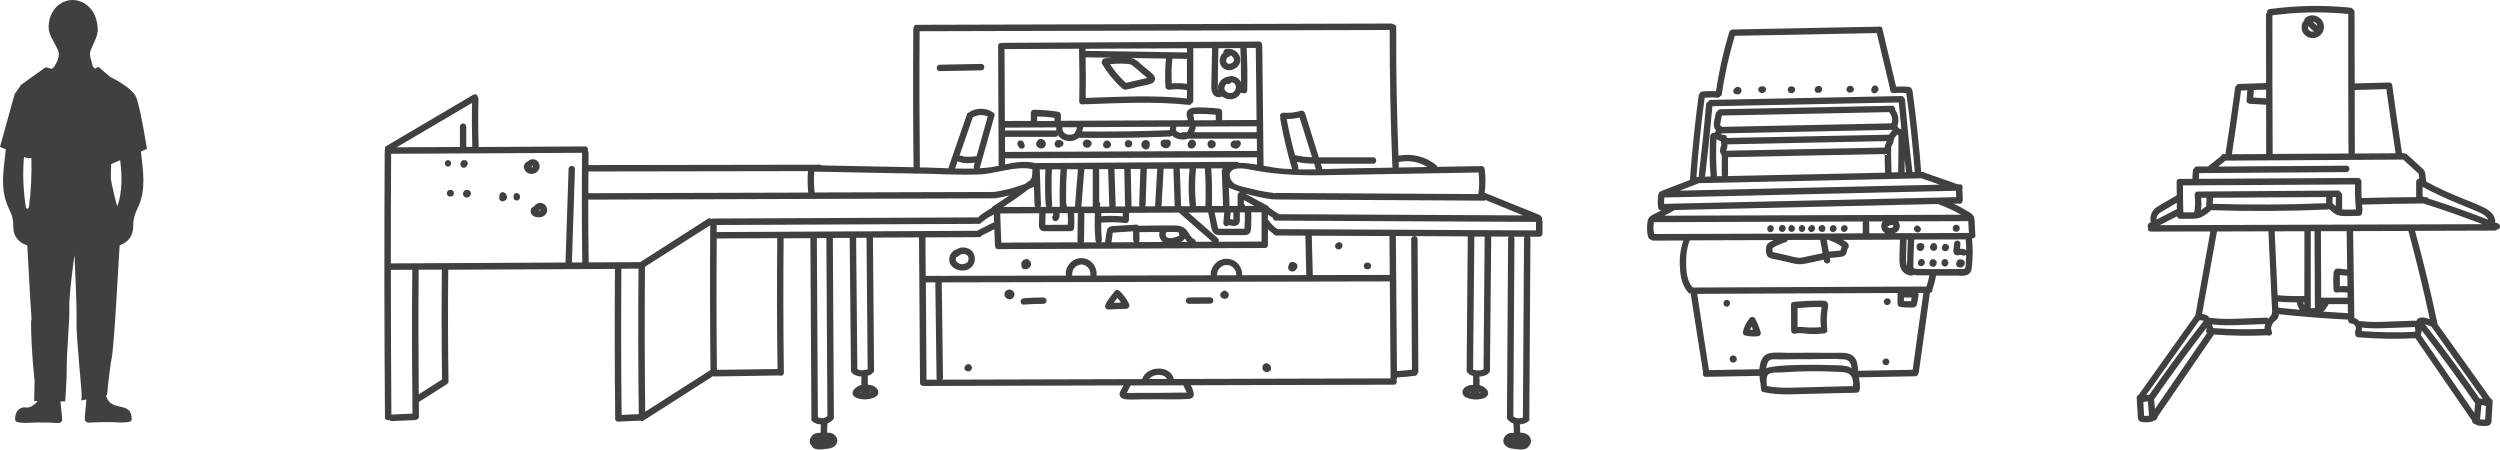
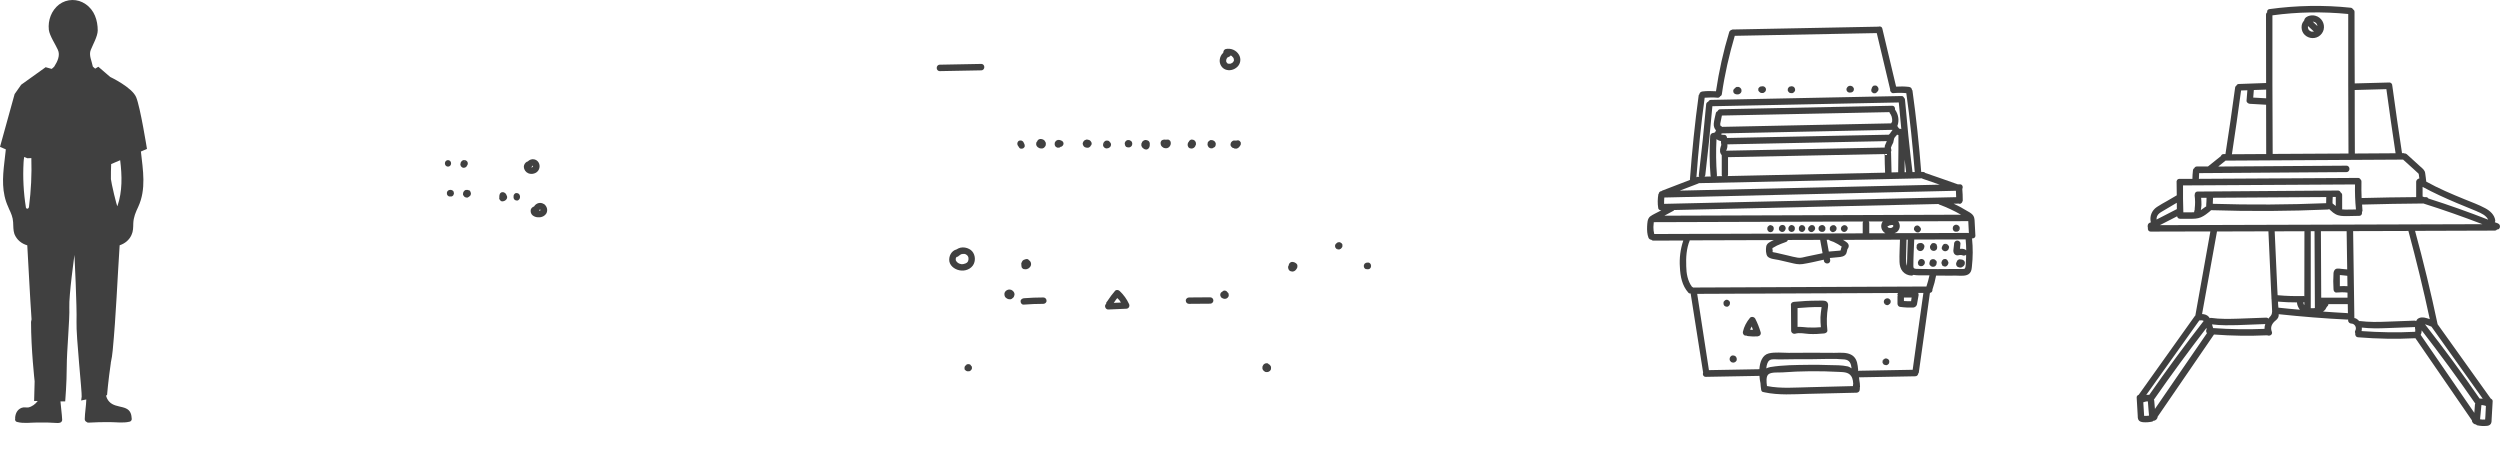
<svg xmlns="http://www.w3.org/2000/svg" id="Calque_1" data-name="Calque 1" viewBox="0 0 485.77 87.37">
  <defs>
    <style>
      .cls-1 {
        fill: none;
      }

      .cls-1, .cls-2 {
        stroke-width: 0px;
      }

      .cls-2 {
        fill: #404040;
      }
    </style>
  </defs>
  <g>
    <path class="cls-2" d="M195.2,57.44h0c.03.14.1.27.2.38h.03l.05.05.2.15.25.1.25.03h.22l.05-.03.2-.08.02-.05c.06-.04.12-.08.18-.13.04-.05.09-.1.13-.15l.1-.25v-.03l.05-.2v-.07c0-.08,0-.12-.05-.2l-.03-.12-.07-.12c-.04-.05-.08-.1-.13-.15l-.03-.03c-.1-.1-.22-.18-.35-.23l-.28-.05h-.05l-.23.02c-.19.05-.36.14-.5.28l-.08.1c0,.05-.05.07-.07.1-.07.13-.1.28-.1.42,0,.05.02.08.03.12,0,.04-.01.08,0,.12ZM196.32,57.47h0s0,0,0,0h0ZM196.35,57.43s0-.01,0-.02l.04-.04-.05.06ZM196.4,57.34v-.07s.02-.05.03-.08l-.03.15ZM196.4,57.08s-.02-.03-.03-.05v-.03s.02.06.03.09Z" />
    <path class="cls-2" d="M237.17,57.57l.03.07c.03.06.08.12.12.18l.2.12.18.08.25.05.25-.03h.03l.18-.1.07-.05.08-.05v-.03s.09-.1.12-.15c.03-.05.06-.1.07-.15v-.18c0-.13-.02-.26-.07-.37-.05-.05-.1-.1-.15-.15,0,0-.02-.01-.03-.02-.03-.05-.05-.09-.09-.13l-.13-.1c-.1-.06-.21-.1-.32-.1l-.18.02c-.1.04-.18.1-.25.18h-.03l-.12.1-.08.05c-.07.06-.12.14-.15.23l-.05.25.03.18.05.1ZM237.83,57.82h.05l-.15-.05h.01c.08.04.17.08.26.07l-.17-.02Z" />
    <path class="cls-2" d="M187.6,71.94c.09.09.2.16.32.2.06,0,.12,0,.18,0h.23c.19-.05.35-.18.45-.35l.07-.15v-.35s0,0,0-.01c0-.04-.02-.07-.07-.16l.04.12c-.02-.05-.05-.1-.09-.14-.02-.02-.04-.03-.06-.05-.05-.07-.07-.15-.14-.2-.23-.13-.52-.13-.75,0-.03.02-.04.07-.07.1h0c-.09.06-.17.14-.23.23l-.05.15c-.03.11-.03.22,0,.33h-.03l.07.18.13.13ZM188.51,71.11l.06.08.05.12c-.02-.08-.06-.14-.11-.2ZM188.48,71.08s-.05-.04-.07-.06l.06.05h0ZM188.25,70.92h0s0,0,0,0ZM187.84,71s-.07.06-.1.1l.04-.06.06-.04Z" />
    <path class="cls-2" d="M245.7,72.17l.18.1.25.03h.05l.2-.03.18-.07.18-.12c.06-.05.11-.11.15-.18.08-.15.08-.2.08-.38v-.25c-.03-.06-.06-.12-.1-.18-.03-.07-.07-.13-.12-.18-.05-.04-.1-.07-.15-.1l-.06-.03-.02-.02c-.07-.08-.15-.14-.25-.18h-.17c-.11,0-.23.02-.33.08h0l-.2.12-.05.07-.12.18-.1.23v.37c.05.22.2.41.4.53h.03ZM246.05,71.94l-.1-.05.2.05h-.1ZM246.33,71.79l.05-.05.07-.05-.12.1Z" />
    <path class="cls-2" d="M215.33,60.14l3.5-.15c.5,0,.75-.5.55-.92-.44-.96-1.07-1.83-1.85-2.55-.25-.22-.65-.25-.87,0-.51.57-.96,1.2-1.39,1.84,0,0,0,0,0,.01-.09.14-.21.26-.3.4-.05.08-.03.17-.03.26-.01.01-.03.03-.04.04-.4.35-.08,1.1.45,1.07ZM217.58,58.42c.08.12.14.25.21.37l-1.38.06c.15-.21.28-.43.44-.63l.05-.07.2-.23h0c.16.16.33.32.47.5Z" />
    <path class="cls-2" d="M198.93,59.19s0,0,0,0c0,0-.01,0-.02,0h.03Z" />
    <path class="cls-2" d="M231.03,59.04l4.12-.03c.33,0,.62-.27.62-.62s-.28-.62-.62-.62l-4.12.03c-.33,0-.65.3-.62.62,0,.35.27.62.62.62Z" />
    <path class="cls-2" d="M198.92,59.19c1.27-.1,2.54-.15,3.81-.15.33,0,.65-.27.62-.62,0-.35-.28-.62-.62-.62-1.25,0-2.55.05-3.8.15-.33.05-.65.27-.62.62,0,.32.25.67.62.62Z" />
    <path class="cls-2" d="M286.2,73.22s0,0,0,0c0,0,0-.01,0-.02v.03Z" />
-     <path class="cls-2" d="M299.13,46c.16-.02.31-.08.41-.18.02-.02.01-.05.03-.07.08-.1.15-.22.15-.37v-2.35c0-.1-.07-.18-.12-.27.13-.29.05-.64-.25-.79-.06-.07-.1-.16-.2-.21l-10.66-4.3c.18-1.54.21-3.01,0-4.57-.03-.33-.25-.62-.62-.62l-8.6.15c-.03-.09-.03-.19-.12-.27-2.06-1.75-4.79-2.4-7.42-1.9-.32-8.31-.48-16.63-.43-24.93,0-.37-.26-.55-.54-.59-.1-.08-.21-.16-.38-.16l-92.3.25c-.45,0-.62.38-.56.73-.01.05-.06.08-.06.15-.07,8.94-.05,17.88.05,26.79l-17.84-.35c-.09-.07-.18-.14-.33-.14l-44.99.07c0-.8,0-1.6.01-2.4,0-.16-.08-.27-.16-.36.14-.37,0-.86-.52-.86l-20.67.11c-.1-3.12-.13-6.27-.03-9.38,0-.11-.07-.17-.11-.26-.04-.41-.43-.78-.89-.52l-16.88,9.95c-.28.16-.34.43-.28.67-.02.06-.07.09-.07.16v.03c-.1,17.28-.08,34.58.05,51.88,0,.53.52.67.89.51.11.13.27.22.46.22l4.5-.2c.05,0,.08-.04.13-.05.31,0,.62-.2.62-.6-.01-.95-.01-1.9-.02-2.86l5.42-3.44s.02-.04.04-.06c.17-.09.31-.24.31-.49-.12-7.24-.12-14.47-.05-21.71l26.57-.13c.08.01.14.01.21,0l5.61-.03c-.07,9.57-.07,19.15.05,28.72,0,.05.04.06.05.11-.03.07-.09.13-.1.22,0,.33.28.65.62.62l4.34-.19c.16.09.35.12.56,0l13.59-8.67c.08.03.13.1.23.09l12.6-.2c.37.16.88,0,.88-.53-.12-8.7-.12-17.42-.05-26.11l5.22-.03s-.02.02-.02.04l.2,34.85s.02.03.02.05c-.07.22-.07.47.1.62.51.41,1.13.6,1.74.63-.06.54-.07,1.07-.05,1.61-.02,0-.04,0-.05,0-.11,0-.22-.01-.32.01-.35.03-.7.1-1.01.29-.47.31-.76.84-.75,1.4.01.35.17.63.4.86.06.1.09.21.18.29.35.3.8.4,1.25.4.42.03.85-.05,1.27-.1.4-.03.83-.08,1.2-.23.48-.18.85-.5,1-1,.18-.48,0-1-.35-1.37-.38-.41-.92-.61-1.48-.55-.03,0-.06.02-.08.02-.02-.6-.02-1.2.06-1.8,0-.01,0-.02,0-.03.31-.12.6-.29.86-.52.03-.02.02-.07.05-.1.18-.09.33-.23.33-.5l-.2-34.85s-.02-.04-.03-.06l3.3-.02.25,25.8c0,.24.12.38.28.48.05.07.07.15.14.19h0c.49.3,1.06.45,1.63.48v.02c-.06.53-.06,1.07-.03,1.61-.27.08-.55.16-.77.31-.35.25-.75.55-.9.98-.15.48.15.95.57,1.15,1.13.48,2.39.49,3.53.02.45-.18.87-.5.87-1.02,0-.48-.3-.85-.68-1.1-.35-.25-.85-.35-1.3-.38-.02,0-.03,0-.05,0-.02-.54-.05-1.07,0-1.61,0-.04-.04-.08-.05-.13.26-.07.51-.16.75-.3.08-.05.12-.14.17-.23.18-.09.33-.23.33-.5l-.22-25.82,8.95-.04.2,28.27c0,.48.41.64.76.57.03,0,.04.03.07.03l38.71-.11-.26.51c-.2.35-.45.7-.5,1.1-.08.73.65,1.05,1.25,1.1,1,.08,2,0,2.95,0l3.12-.02c2,0,4,.07,6-.05,1.65-.08,1.1-1.56.51-2.67l39.47-.11c.54,0,.68-.6.47-.97.06-.09.13-.17.13-.31v-.13c1.21-.08,2.41-.17,3.6-.34.22-.03.34-.24.39-.46.08-.1.16-.2.16-.37l-.15-25.68c0-.8-1.25-.8-1.25,0l.15,25.34c-.95.12-1.93.2-2.91.27l-.21-26.18s-.02-.04-.03-.06l14,.07-.22,26.09c0,.27.15.41.34.5.05.09.08.19.19.25.23.12.47.2.72.27,0,.05-.02.09-.02.15.06.53.06,1.07.02,1.6-.41,0-.82.06-1.2.25-.38.16-.68.48-.83.87-.12.5.1.95.5,1.23.71.35,1.51.51,2.3.48.75-.05,2-.23,2.15-1.07.1-.6-.35-1-.77-1.33-.27-.19-.57-.32-.9-.41.03-.54.04-1.08-.02-1.61,0,0,0,0,0-.02.57-.03,1.14-.19,1.63-.48.07-.04.09-.13.14-.19.16-.1.28-.24.28-.48l.25-26.07,3.42.02c-.07.09-.14.18-.14.33l-.23,34.85c0,.27.15.42.33.51.02.03.01.08.04.11.27.23.57.39.88.51,0,.01,0,.02,0,.04.08.6.09,1.21.06,1.81-.44-.07-.88-.03-1.29.26-.43.27-.7.74-.72,1.25,0,.5.33.95.75,1.2.38.25.8.3,1.2.35l1.35.15c.42,0,.85-.05,1.25-.25.24-.14.41-.35.52-.6.05-.07.14-.11.18-.2.26-.61.09-1.33-.42-1.75-.44-.38-.99-.47-1.55-.49,0-.53-.02-1.07-.07-1.6.61-.04,1.21-.23,1.71-.63.18-.14.18-.4.11-.63,0-.02.02-.03.02-.05l.22-34.85c0-.14-.07-.22-.13-.31h1.86s.02,0,.03,0ZM248.25,44.52s-.09-.07-.13-.1c-.07,0-.1-.05-.15-.1.08.08,0,0-.05,0-.36-.29-.7-.62-1-.97l-.23-.28s-.03-.05-.05-.07l-.05-.05-.05-.1c-.04-.06-.12-.08-.18-.13v-1.04c.31.23.64.43.97.64.03.29.21.55.58.55l50.53.25.02,1.65-50.22-.25ZM236.75,46.98c.13-.21.13-.48-.12-.69l-5.69-4.98,3.89-.02c-.02.08-.07.15-.05.25h.03l.42,2c.12.58.18,1.33.62,1.75.45.45,1.13.4,1.7.4h3.93c.6,0,1.25,0,1.5-.68.18-.55.12-1.22.15-1.78.03-.66.03-1.33,0-1.99h2s0,5.69,0,5.69l-8.38.04ZM216.18,45.49l.06-.29c.11.01.26,0,.34,0l.5-.05,3.08-.21.02,1.71c0,.18.08.31.17.41l-4.39.02.22-1.58ZM221.41,45.11l3.91-.03c-.23.69.07,1.46.64,1.94l-4.71.02c.09-.1.17-.23.17-.41l-.02-1.53ZM229.23,45.67l-.03.03s0-.01,0-.01h.03ZM229.18,45.69h.01s0,0-.01.02c0,0,0,0,0,0h0s-.05.05-.05.05l-.12.08-.18.07-.05.03c-.25.1-.53.2-.8.25l-.2.05-.12.03h-.48c-.09-.02-.17-.04-.25-.08l-.15-.07-.12-.1-.05-.08.03.05-.08-.15s-.03-.05-.05-.08v-.04l-.05-.13v-.05l.03-.13.05-.07c-.05.07-.05.1,0,.05.07-.09.09-.2.12-.31h1.51c.3-.01.62,0,.92.11-.05.19-.03.37.11.52v-.02ZM229.78,46.84c.18-.14.33-.3.45-.49.16.23.31.47.5.66h-1.32c.13-.05.26-.1.38-.17ZM232.38,47c-.02-.23-.12-.45-.38-.56-.62-.25-.95-1.13-1.37-1.63-.6-.75-1.32-1-2.25-1-2.38,0-4.77,0-7.15.05-.12-.14-.27-.24-.45-.22l-4.25.27c-.32.03-.67.03-.97.18-.27.16-.45.44-.5.75-.15.72-.23,1.43-.33,2.15,0,.03.01.06.01.08h-.82c.11-.11.19-.26.18-.41-.1-1.13-.13-2.26-.13-3.39,1.61-.13,3.22-.12,4.78.07.35.05.62-.33.62-.62l.03-1.33s0-.01-.01-.03l9.68-.05s0,.01,0,.02h.03l6.44,5.64h-3.16ZM189.93,44.79s-.02.04-.04.05l-38.13.19c-.08-.01-.15-.01-.23,0l-12.19.06s-.05.03-.08.04c0-.47,0-.94,0-1.41l50.98-.22c.28,0,.43-.17.51-.38.11-.03.22-.05.31-.12l.3-.25.18-.15.08-.05c.46-.35.97-.6,1.48-.87l.06,1.57c-.08,0-.16-.01-.24.03l-3,1.52ZM114.39,50.99c-.07-4.06-.09-8.13-.09-12.2l78.89-.25s.03-.02.05-.02c.04,0,.06.03.1.02.94-.14,1.87-.34,2.79-.57-1.05.72-2.11,1.43-3.19,2.1-.12.07-.16.18-.21.28-.1.05-.19.1-.25.19-.82.45-1.6.95-2.3,1.55-.04.04-.03.1-.06.15l-51.59.22c-.12,0-.18.07-.26.11-.18-.16-.4-.25-.66-.09h-.02l-13.2,8.45s0,0,0,0l-10.01.05ZM110.48,32.84l-.6,18.17-33.93.17c0-7.1,0-14.2.05-21.3l16.22-.08c.13.04.24.03.37,0l20.51-.11c-.07,7.09-.07,14.21.04,21.31h-2.02s.6-18.16.6-18.16c.03-.8-1.22-.8-1.25,0ZM158.24,33.35l19.67.38c.14.05.26.05.4,0l1.28.02c3.55.07,7.12.3,10.67.15,3.38-.14,6.88-1.7,10.23-1.06.04.01.06.04.11.05,0,.63,0,1.43-.24,1.86-.09.17-.23.29-.36.42-.06.03-.14.03-.19.08-.21.17-.44.32-.65.48-.49.21-1.03.34-1.5.52-1.44.48-2.92.79-4.45,1.04-.01,0-.02-.01-.03-.01v.02s-.03,0-.04,0l-34.85.1c-.16-1.35-.17-2.71-.06-4.06ZM189.05,22.74c.05-.01.1,0,.15-.02h0s.18-.1.18-.1l.12-.05.35-.1.23-.05.1-.03c.25-.02.5-.02.75,0h.13l.22.03.38.12.1.03.16.08-2.19,7.77c-.13-.06-.27-.09-.42-.05l-.38.07h-.22c-.39.04-.78.04-1.18,0l-.18-.03c-.25-.04-.5-.1-.75-.18-.06-.01-.11.02-.17.02l2.62-7.53ZM186.08,31.28c.06.06.11.13.2.16,1.02.33,2.09.34,3.12.15l-.19.68c-.05.19-.01.35.08.48-1.23.04-2.47.02-3.7-.02l.5-1.44ZM210.94,11.14s0,0,.01,0l5.23.08c-.52.04-1.05.04-1.58.12-.25.02-.41.26-.45.5-.1.17-.13.38,0,.6.96,1.61,2.14,3.09,3.5,4.38.35.3.62.65,1.1.6.85-.13,1.73-.4,2.58-.6.8-.2,1.7-.27,2.45-.6.75-.3.85-1.13.33-1.7-.57-.6-1.3-1.1-1.95-1.65-.6-.5-1.25-1.25-2.02-1.5-.15-.06-.34-.06-.51-.09l6.93.1c-.19,1.83-.22,3.64-.1,5.46,0,.42.38.65.8.6,1.1-.16,2.27-.12,3.37.08v1.6c-6.53-.67-13.11-.32-19.67-.09.05-2.64.03-5.26-.02-7.88ZM218.78,16.11c-1.18-1.08-2.21-2.31-3.09-3.64.97-.1,1.92-.14,2.89-.08.57.03,1.07,0,1.52.4.5.37.98.8,1.45,1.2.45.4.92.75,1.37,1.17l-.69.15-3.45.79ZM230.62,16.3c-.97-.15-1.96-.18-2.94-.1-.08-1.6-.05-3.2.12-4.8l2.83.04v4.86ZM230.62,10.19l-19.67-.3s-.02.01-.03.01c0-.14,0-.28,0-.42l19.72-.1v.8ZM209.66,9.49c.09,3.4.11,6.82.04,10.22,0,.44.37.61.7.57,6.87-.23,13.77-.62,20.62.1.28.03.42-.11.5-.3.19-.09.35-.23.35-.5v-10.21l3.64-.02-.12,6.28c0,.87-.2,2,.37,2.75.4.5,1.14.66,1.7.36.18.14.37.26.57.34.9.4,2,.25,2.68-.5.14-.16.25-.35.34-.54.01,0,.02.01.03.01.12,0,.23-.03.35.03.42.2.92-.05.92-.55.07-2.74.02-5.48-.12-8.21h1.78s.15,13.99.15,13.99l-6.68.03-.02-1.63c0-.37-.27-.6-.62-.62-.8-.1-1.62-.15-2.45-.18-.77-.05-1.6-.07-2.4,0-.7.08-1.4.42-1.43,1.22,0,.25.08.55.15.8l.08.26s-.05.11-.07.17l-24.58.11v-1.15c-.03-.25-.2-.57-.5-.6-1.55-.25-3.12-.38-4.73-.4-.33,0-.6.27-.62.62v1.55l-5.04.02-.06-13.97,14.46-.07ZM241,9.34c.12,2.22.15,4.45.13,6.69-.02-.06-.03-.12-.06-.18-.44-.81-1.5-1.28-2.31-.97-1,.1-1.84.81-2.07,1.8-.06.28-.04.58.02.87-.01-.03-.04-.05-.05-.07-.1-.3-.05-.72-.02-1.02l.02-2.43.09-4.66,4.23-.02ZM240.03,17.42l-.03.05-.12.23-.1.07c0,.05-.05.08-.08.1l-.22.13c-.08.05.12-.05.02,0l-.12.02-.12.05h-.33l-.25-.05-.1-.05h-.05c-.13-.05.03,0,.03,0l-.2-.1-.1-.07c-.06-.06-.12-.11-.17-.18l-.03-.03.03.05-.05-.08s-.05-.07-.08-.12l-.05-.22v-.13l.03-.15.05-.15v-.05c.05-.08,0,.05,0,.05l.13-.25.05-.05-.03.03.08-.1.1-.1.05-.05s0,0,0,0c-.05.05-.01.01.02,0,.29.14.62.06.81-.23h0s-.03.03-.03.03l.05-.03h.02l.05-.03h.18l.16.06s-.03,0,0,.02h.05l.13.07.07.08.05.05h0s.03.03.03.03c-.01,0-.01-.01-.02-.02l.02.04.1.2c.03.08.06.17.08.25v.35l-.08.25-.05.1.05-.08ZM238.87,14.84h.03s-.01,0-.02,0c0,0,0,0,0,0ZM252.52,22.84l2.42,7.7c-1.11-.02-2.22-.14-3.31-.4-.63-2.32-1.18-4.65-1.61-7.01.84,0,1.68-.09,2.49-.29ZM252,31.47c1.11.22,2.23.34,3.34.33l.35,1.1c-1.16.03-2.31.03-3.46,0,.06-.12.1-.25.05-.41-.1-.34-.18-.68-.28-1.02ZM257.53,34.04l29.77-.52c.15,1.39.17,2.73-.05,4.17,0,0,0,.01,0,.02l-39.5-.22c-.08,0-.11.05-.17.08-.05-.02-.07-.07-.13-.08h-.03c-1.48-.2-2.9-.45-4.33-.83-.87-.25-2.82-.52-3.47-1.17-.88-.85-1.07-2.25.33-2.65,1.25-.35,2.98.15,4.23.35,4.5.77,8.75.95,13.35.85ZM296.01,41.85l-47.53-.23s-.04-.09-.08-.11c0,0-.02,0-.02-.01-.4-.22-.8-.48-1.18-.75l-.25-.2c-.05,0-.05-.03-.08-.05-.07-.05.1.08,0,.03-.11-.08-.2-.18-.31-.26-.05-.1-.09-.21-.19-.26l-4.3-2.33s0-.03.01-.04c1.75.5,3.53.89,5.36,1.12.08.01.11-.04.17-.06.05.01.07.06.13.06l40.65.23c.12,0,.19-.07.27-.12l7.34,3ZM241.8,44.32v.13s-.02,0-.05,0h-4.75c-.17,0-.25,0-.32-.12-.1-.18-.1-.5-.15-.7l-.18-.75-.33-1.58h1.86s-.18,2.05-.18,2.05c0,.25.2.55.45.6.21.06.42-.03.58-.18h.17l.18.05.33.05c.35.05.7.08,1-.12.21-.13.37-.34.45-.57.07-.2.05-.45.05-.68v-1.23h.97c.02,1.02,0,2.05-.07,3.05ZM218.15,41.39v.66c-1.38-.13-2.78-.16-4.16-.03,0-.2,0-.4.01-.6,0,0,0-.02-.01-.02l4.17-.02s0,.01,0,.02ZM207.49,43.67l-3.54.02h-.5c-.07,0-.21-.01-.34-.01,0-.14,0-.3.01-.41l.06-1.82h1.4s0,.05.01.07v-.03l.04.08s.02.09.03.14c0,.08-.02.16-.06.22-.02.03-.03.07-.06.1-.1.12-.1.33-.05.48.03.15.15.3.28.38.15.07.33.12.5.05l.13-.05c.11-.06.19-.14.25-.25.25-.36.28-.79.21-1.21h1.59c.06.73.07,1.48.04,2.24ZM205.92,40.18h-1.6c.07-.09.14-.18.13-.34-.14-2.29-.16-4.61-.06-6.92h1.68c-.17,2.41-.22,4.83-.14,7.26ZM203.2,39.84c0,.16.09.26.17.35h-1.23c.07-.09.14-.19.13-.35l-.24-6.91h1.1c-.1,2.31-.1,4.62.06,6.91ZM199.9,36.74c.29-.14.67-.27,1-.44l.12,3.54c.01.16.09.27.18.36l-6.25.03c1.69-1.1,3.34-2.26,4.94-3.49,0,0,0,0,0,0ZM207.28,40.17c.03-.19,0-.37-.11-.52-.05-2.26-.01-4.51.15-6.76h2.13s-.57,7.14-.57,7.14c0,.06.04.08.05.12h-1.64ZM210.07,40.16s.06-.07.06-.12l.57-7.16h1.63s0,7.26,0,7.26c0,0,0,0,0,0h-2.26ZM218.45,32.83l.16,7.29h-1.82s-.24-7.28-.24-7.28h1.9ZM215.31,32.85l.24,7.29h-1.86c.06-.15.09-.31.09-.49,0-.2-.08-.35-.2-.45v-6.33h1.73ZM219.87,40.11l-.16-7.29h1.88s-.24,7.02-.24,7.02c0,.12.06.18.1.27h-1.58ZM222.6,39.84l.24-7.04h2.02s-.42,7.29-.42,7.29h-1.96c.05-.07.12-.14.13-.25ZM226.11,32.78h1.92s-.03.03-.03.06l.25,7.2s.01.02.02.03h-2.58s.42-7.29.42-7.29ZM229.49,40.07s.01-.01.01-.03l-.25-7.2s-.03-.05-.04-.08h1.93c-.24,2.35-.24,4.72,0,7.08.01.09.06.14.09.22h-1.75ZM232.39,32.74h1.72c.16,2.41.2,4.86.11,7.3h-1.85c.02-.06.04-.13.03-.2-.25-2.37-.25-4.73,0-7.1ZM239.65,42.66h-.1c-.18-.05-.35-.08-.53-.1l.11-1.28h.52s0,1.38,0,1.38ZM238.84,43.69l-.02.03v-.02s-.02.02-.05.03c.03-.03.08-.05.1-.09l-.03.04s0,0,0,0ZM238.74,43.76s.01,0,.01-.01h.04-.06s0,.01,0,.01ZM240.88,37.36c-.22.1-.4.27-.4.53v1.98s0,.1,0,.15h-1.57s-.13-3.53-.13-3.53c.7.28,1.4.54,2.11.77v.1ZM237.64,32.71v.03c-.15.1-.26.24-.24.48l.25,6.81h-2.17c.07-2.41.04-4.86-.12-7.31h2.28ZM241.91,40.01c-.02-.15-.08-.3-.19-.42,0,0-.02,0-.03-.01v-.7l2.05,1.12h-1.84ZM201.54,22.62c1.12.03,2.23.12,3.35.27v.61s-3.36.02-3.36.02v-.89ZM231.9,22.52c-.03-.1-.05-.2-.07-.3l.07-.02.35-.05c1.32-.04,2.66,0,3.98.15v1.06s-4.2.02-4.2.02c.02-.28-.05-.58-.13-.86ZM244.2,25.69h-12.17s0-.02.01-.03l.12-.3.08-.2.03-.05c.08-.16.09-.35.04-.51l11.87-.06v1.15ZM231.15,24.61l-.2.51-.05.12c-.03.05-.08.18,0,.05l-.15.23-.08.12-.05.05h-.82c-.16,0-.25.08-.35.15l-.08-.02c-.11-.02-.22-.04-.33-.08-.13-.05.05,0-.08-.05l-.15-.07-.05-.05-.13-.1-.05-.05s-.05-.1-.08-.15c.05.1,0,0,0-.05-.05-.1,0,.1,0-.02v-.05s.06-.16,0-.03c.06-.16.08-.33.03-.49h2.6ZM227.32,25.29c-5.67.24-11.36.31-17.04.25.08-.27.17-.55.19-.83l16.94-.09c-.08.22-.11.44-.09.67ZM209.23,24.89l-.05.15-.05.18-.05.15-.2.35c-.07.15.05-.02-.07.08-.04.05-.08.1-.12.15l-.08.05s-.08.05-.12.07c-.12.05.07,0-.05,0l-.2.08c-.08.01-.17.02-.25.02h-.4l-.18-.05c-.05,0-.12,0-.18-.05-.03,0-.15-.05-.05,0-.13-.07-.26-.15-.37-.25l-.15-.15c-.08-.07.03.08-.03-.05l-.08-.13s-.02-.02-.02-.03c0,0,0,0,0-.02-.02-.05-.04-.1-.05-.15,0-.08-.05-.18-.03-.05v-.4s-.01-.07,0-.11h2.78s0,.16,0,.16ZM205.25,24.74c-.03.23-.04.46,0,.68-.06-.02-.1-.07-.17-.07h-9.8v-.55s9.98-.05,9.98-.05ZM195.28,26.59h9.8c.29,0,.43-.17.51-.38.06.1.08.21.16.3.45.55,1.13.83,1.83.9.67.05,1.37-.1,1.92-.55.02-.02.03-.05.05-.08,5.96.07,11.89,0,17.82-.25.18-.01.31-.1.41-.2.02.02.04.06.06.08.5.48,1.2.68,1.88.7.39.03.78-.04,1.14-.17h13.35l.03,2.38-48.95.2v-2.92ZM195.29,30.77l48.96-.2v1.41c-1.16-.19-2.33-.34-3.51-.34-.1-.12-.26-.2-.47-.2l-33.41.21c-.07-.01-.13-.01-.21,0l-5.49.03c-2.02-.48-3.92-.15-5.86.26v-1.18ZM125.32,51.83l12.68-8.06c-.07,9.38-.05,18.75.05,28.13l-12.68,8.1c-.11-9.39-.12-18.78-.05-28.17ZM194.56,47.16l-.21-5.68,7.59-.04-.07,2.14c0,.4,0,.77.3,1.07s.73.27,1.1.27h4.82c.35,0,.6-.3.62-.65.07-.97.05-1.93,0-2.87h.8c-.02.06-.08.1-.08.17l-.08,5.25c0,.11.07.18.11.26l-14.93.06ZM210.62,41.41h2.13c-.1,1.74-.05,3.49.1,5.23,0,.17.06.32.17.44h-2.5c.04-.07.11-.13.11-.24l.08-5.25c0-.08-.06-.12-.08-.18ZM277.35,32.45l-5.6.1s.05-.07.05-.13c-.01-.31-.02-.62-.03-.93,1.9-.42,3.93-.07,5.58.96ZM178.7,6.07l91.33-.25c-.02,8.86.15,17.74.52,26.6,0,.07.05.09.07.15l-8.69.15c-1.67.03-3.36.1-5.06.15.01-.08.06-.15.03-.25l-.25-.8h10.15c.82,0,.82-1.25,0-1.25h-10.54l-2.64-8.45s-.06-.05-.08-.09c0-.02.01-.04,0-.06-.1-.33-.42-.55-.75-.45h-.02c-1.12.34-2.29.47-3.45.38-.33-.05-.62.3-.62.62,0,.11.07.19.12.27-.03.09-.08.17-.07.28h0c.58,3.3,1.35,6.55,2.3,9.75,0,.02.02.02.03.04-.59-.03-1.19-.04-1.78-.09-1.28-.11-2.53-.34-3.78-.57l-.25-23.28s-.04-.07-.05-.11c.06-.35-.11-.74-.58-.74l-49.7.25c-.07,0-.11.05-.17.07-.37-.12-.83.03-.83.53v.03l.1,23.05c0,.09.06.13.08.2-.49.1-.98.2-1.48.28-.76.11-1.54.16-2.32.21.02-.04.06-.04.07-.09l2.85-10.12c.13-.42-.21-.69-.56-.73-.04-.05-.05-.12-.11-.15-1.25-.65-2.75-.62-4,.05-.06.03-.07.1-.12.15-.23.02-.46.1-.56.38v.03l-3.55,10.25c-.03.09.01.16.02.24-1.32-.05-2.63-.11-3.92-.14l-1.7-.03c-.09-8.8-.12-17.62-.05-26.44ZM157,33.25c-.12,1.4-.11,2.77.06,4.17l-42.74.12c0-1.41,0-2.82.02-4.22l42.66-.07ZM90.6,28.56v-3.92c0-.35-.3-.68-.62-.65-.35,0-.62.28-.62.62v3.95l-12.29.06,14.66-8.62c-.07,2.84-.05,5.68.04,8.54h-1.16ZM76.05,80.59c-.07-9.38-.1-18.77-.1-28.15l4.22-.02c-.02.06-.06.08-.06.15-.09,8.33-.07,16.69.02,25.03-.04.13-.04.25,0,.38,0,.8,0,1.59.02,2.39l-4,.18s-.06.04-.1.04ZM85.9,73.73l-4.53,2.89c-.07-8.02-.09-16.03-.02-24.05,0-.07-.05-.1-.07-.16l4.57-.02c-.07,7.12-.07,14.22.05,21.34ZM124.07,52.2c-.09,9.42-.07,18.85.05,28.27l-3.33.15c-.12-9.47-.12-18.93-.05-28.4l3.32-.02ZM151.07,71.7l-11.69.16s-.05-.07-.08-.11c-.09-8.48-.1-16.95-.03-25.45.03,0,.05.04.09.04l11.67-.06c-.09,8.49-.07,16.95.05,25.42ZM161.23,85.34h0s0,0,0,0h0ZM160.75,85.42l.09.04-.14.04s0-.03,0-.05c0,0-.02,0-.02-.02,0,0,.02,0,.03,0h.04ZM160.77,80.87l-.07.05s-.08.05-.12.08l-.18.1h.05l-.1.03c-.11.04-.23.08-.35.1h-.07c-.15.01-.3.01-.45,0h-.15c-.06-.02-.12-.05-.18-.08l-.15-.04s.05.01.02,0l-.1-.03s0,0,0,0l-.2-34.77s-.02-.03-.02-.05h1.89s-.02.02-.02.05l.2,34.58ZM167.2,76.22c.05-.03.08-.04.13-.07.01,0,.02.02.03.02l.02.07v.05c-.07-.02-.15-.02-.21-.04l.04-.03ZM167.65,76.32s0,.02.01.03h0v-.03ZM169.26,76.16h-.01s-.22.07-.22.07c0-.05,0-.1,0-.15.07.02.14.03.2.06,0,0,.03.01.04.02ZM168.6,71.74l-.05.03-.08.02-.35.1-.18.02h-.05l-.35.03h-.25l-.35-.07c-.08-.03-.17-.06-.25-.1-.03,0-.07-.02-.1-.04l-.24-25.52h2.02s.22,25.53.22,25.53ZM190.25,46.09c.25,0,.4-.14.49-.31l2.47-1.24.11,3.07s.04.06.04.1c-.04.34.13.7.58.7l51.71-.22c.34.05.72-.12.72-.58v-3.07c.32.33.68.62,1.05.89.06.13.17.21.32.26,0,0,0,0,0,0,0,0,0,0,0,0,.06.02.1.07.17.07l5.73.03.18,7.66-12.45.03c.06-1.54-1-2.93-2.56-3.17-1-.15-2.01.2-2.7.93-.53.55-.85,1.25-.88,2.02,0,.1.06.15.1.23l-22.27.05c.15-1.26-.49-2.49-1.62-3.08-1.23-.61-2.72-.3-3.6.75-.5.55-.8,1.3-.75,2.05,0,.11.07.2.12.29l-24.68.05c-.14-.04-.26-.04-.39,0h-2.27s-.05-7.47-.05-7.47l10.42-.05ZM270.2,73.49s.01.02.01.03l-42.13.12c-.64-2.83-5.37-2.58-6.14.02l-38.83.11c.05-.08.12-.15.12-.27l-.24-18.63,87.06-.19.15,18.82ZM226.73,73.64h-3.42c.36-.5,1.04-.76,1.69-.8.42,0,.88.05,1.25.25.23.15.37.33.48.55ZM179.89,54.87h1.85s.24,18.63.24,18.63c0,.12.07.18.12.27h-2.07s-.13-18.89-.13-18.89ZM211.91,53.55h-3.68c.05-.08.13-.17.12-.28-.04-.5.16-.99.52-1.32.36-.38.87-.58,1.4-.55.22.03.43.09.62.2.25.12.38.25.6.5.1.1.25.37.3.57l.05.18s.02.1.03.15v.18s0,.08,0,.12v.03c-.01.08.02.15.04.23ZM240.2,53.32v.17h-3.8c.03-.07.1-.12.1-.22h0c.01-.52.26-1.01.67-1.32.38-.33.85-.5,1.37-.45h.1l.25.07.3.12c.25.15.38.25.6.5.1.12.25.42.33.57l.05.25c.05.12,0-.03,0,.1l.03.2ZM230.65,76.29h-1.5l-4.3.05h-4.17l-1.03.02c-.2,0-.5-.05-.65,0-.04,0-.05,0-.08.01.27-.49.52-.99.76-1.47l10.24-.03c.24.46.43.97.72,1.41ZM270.04,53.42l-14.95.03-.2-7.65,15.12.07s-.03.04-.03.07l.06,7.48ZM285.23,45.95s0,0,0,.02l-.02-.02h.03ZM287.65,76.24l.03.03-.22.04v-.11s.04-.03.06-.04c.04.03.08.03.13.07ZM285.57,76.18h.03c.07-.04.15-.06.23-.07,0,.05,0,.1,0,.15-.09,0-.16-.05-.23-.07h-.03ZM287.88,71.92l-.35.05h-.65l-.18-.05c-.12,0-.25-.05-.35-.1l-.07-.02-.05-.02.25-25.8s0,0,0-.01h2s-.22,25.79-.22,25.79c-.04.03-.09.06-.13.07-.08.04-.17.07-.25.1ZM288.5,45.97h0s0,0,0,0c0,0,0,0,0,0ZM293.98,85.5s.08-.03.12-.04l.08-.03h.04s-.05.02-.06.05c0,0,0,0,0,0-.01.02,0,.04,0,.06-.05-.02-.11-.03-.16-.05ZM296.13,46.32l-.22,34.77-.05.03s-.01.01-.02.01l-.13.04-.35.1h-.48l-.35-.1-.08-.04s.04.01.01,0l-.18-.08s-.08-.05-.13-.07c-.02,0-.12-.1-.05-.03l-.05-.05.22-34.58c0-.14-.07-.23-.14-.32h2.13c-.06.1-.14.18-.14.32Z" />
    <path class="cls-2" d="M265.9,51.02h-.2c-.18,0-.36.06-.5.18-.17.17-.24.42-.18.65l.05.15c.05.1.1.15.18.2.05.05.12.1.2.1h.15c.12.03.25.03.35,0l.15-.05c.1-.06.17-.15.23-.25v.02l.03-.1.02-.08.03-.18c0-.31-.2-.58-.5-.65ZM266.23,51.52v.09c-.01-.09-.03-.17-.08-.24l.08.15ZM265.25,51.37c-.04.05-.06.12-.08.19v-.04l.08-.15Z" />
    <path class="cls-2" d="M186.83,52.57c1.12.08,2.25-.57,2.52-1.67.25-.95-.12-2.08-1.05-2.53-.51-.27-1.09-.36-1.65-.25-.28.06-.54.18-.78.34-1.03.26-1.57,1.37-1.4,2.36.22,1.05,1.35,1.7,2.35,1.75ZM186.73,49.42l.15-.05h.12l.03-.03h.4c.06.01.12.03.17.05.08.05.17.1.25.15l.1.1.03.03q.05.05,0-.03l.05.1.07.1.08.25v.35l-.03.12-.05.2-.07.1-.08.1.03-.05-.05.08-.07.07s.03-.03-.03,0l-.22.13s-.07.02-.08.02c-.21.09-.43.13-.65.13h-.05l-.1-.03c-.08-.01-.15-.03-.22-.05l-.13-.05h.03l-.07-.02c-.09-.04-.17-.08-.25-.13l-.05-.05c.1.1,0,0,0-.03-.08-.05-.18-.12-.2-.2l-.1-.15-.03-.12v-.25l.03-.12.02-.07v.05l.09-.19c.2-.02.38-.1.51-.29-.1.18.05-.03.1-.05l.1-.07.18-.1Z" />
    <path class="cls-2" d="M250.38,52.37l.07.07.05.08.15.12.18.08h.03l.25.05c.25,0,.5-.12.68-.33.07-.08.13-.16.18-.25.05-.09.09-.18.12-.27v-.3c0-.1,0-.15-.07-.25l-.15-.18-.18-.12-.15-.08-.12-.05h-.05l-.2-.05h-.15c-.11.02-.21.06-.3.12-.2.13-.29.35-.32.58-.02.05-.07.07-.08.12-.06.22-.03.45.08.65Z" />
    <path class="cls-2" d="M260.65,47.27l-.12-.12-.1-.03-.08-.05c-.08-.02-.17-.02-.25,0-.09,0-.17.03-.25.07-.06.03-.1.07-.14.12h-.01s0,.02-.01.02c0,0,0,0-.01,0,0,0,0,0,0,0-.08.06-.15.13-.2.22l-.05.12c-.03.11-.03.24,0,.35l.05.15.07.07.05.08.12.1.18.08h.08l.1.02h.18l.03-.02.15-.08h.05c.05-.05.1-.1.15-.15.04-.04.07-.08.1-.12v-.03h.02l.08-.18v-.37l-.08-.15-.1-.13ZM259.88,48.22l-.09-.07c.07.05.14.1.21.12-.02,0-.07,0-.12-.05Z" />
    <path class="cls-2" d="M198.5,51.84c0,.1.05.18.12.23,0,.05.05.07.1.1.07.07.12.1.22.12h.05l.2.03h.1l.25-.03c.11-.04.22-.09.33-.15l.2-.18c.36-.34.37-.91.03-1.27,0,0-.02-.02-.03-.03-.04-.04-.09-.06-.14-.09-.05-.05-.07-.12-.13-.16-.07-.05-.16-.07-.25-.07h-.25s-.05.05-.08.07c-.1.02-.21.03-.3.08-.07.04-.14.09-.2.15-.01.01-.01.03-.02.04,0,0-.02,0-.03.01-.04.03-.03.09-.06.13-.02.05-.05.08-.09.14,0,.01,0,.03,0,.04-.01.04-.05.07-.05.11l-.03.03.03.55.03.15Z" />
    <path class="cls-2" d="M238.83,43.7s.02,0,.02,0h0s0-.01-.02,0h0Z" />
    <polygon class="cls-2" points="229.18 45.71 229.18 45.71 229.18 45.72 229.18 45.71" />
    <path class="cls-2" d="M182.62,13.82l8.03-.15c.8,0,.83-1.25,0-1.25l-8.03.15c-.8,0-.82,1.25,0,1.25Z" />
    <path class="cls-2" d="M237,11.64c-.07.75.35,1.55,1.07,1.85.8.33,1.7.1,2.33-.48.65-.6.8-1.58.35-2.35-.52-.91-1.58-1.36-2.6-1.13-.3.1-.42.35-.45.62l-.02.11c-.39.34-.63.84-.68,1.37ZM239.38,10.97h.03s.05.05.05.05c.05.05.1.1.15.15l.05.1.05.07v.05s0,0,0-.02l.04.17v.2l.03-.1v.05l-.05.2c-.05.1.05-.12,0-.05l-.05.08s0,.06-.04.09c0-.01.02-.04,0-.01l-.13.15-.07.05s0,.01.03,0c-.08.05-.16.09-.25.12l-.17.07h-.33l-.1-.03h-.05l-.02-.02h-.03s.03,0,.03,0l-.08-.06-.03-.03-.07-.07.03.02-.08-.12c-.05-.12,0,.05,0,.05-.03-.07-.05-.15-.07-.23v-.1l.03-.2v-.05l.05-.1v-.05c.05-.08,0,.07,0,.07l.08-.18.03-.05.07-.07s.12-.1.03,0l.05-.03.04-.03h.01l.1-.05c.16-.04.3-.15.38-.29h0s-.03,0-.01.01l.1.03.2.12Z" />
    <path class="cls-2" d="M239.9,16.3h0s0,0,0,0c-.04-.06-.03-.02,0,0Z" />
    <rect class="cls-2" x="238.56" y="12.32" width="0" height=".08" />
    <path class="cls-2" d="M100.83,37.69c-.06-.06-.12-.1-.2-.12-.08-.04-.16-.06-.25-.05h-.15c-.11.03-.2.09-.27.18l-.1.13c-.05.1-.08.21-.07.33v.18c0,.1,0,.18.05.25.03.08.07.14.13.2.06.06.12.1.2.12.08.05.15.05.25.05h.15c.11-.03.2-.09.27-.18l.1-.12c.06-.1.1-.21.1-.33v-.18c0-.1-.03-.18-.08-.25-.02-.08-.07-.15-.12-.2Z" />
    <path class="cls-2" d="M103.65,33.74c.79-.14,1.31-.89,1.18-1.68-.03-.18-.1-.36-.2-.52-.18-.29-.47-.49-.8-.57-.48-.12-.96.07-1.3.42-.05.02-.1,0-.15.03-.36.21-.59.59-.6,1,.03.55.37,1.04.87,1.25.33.13.65.15,1,.08ZM103.4,32.37c.05-.05.05-.13.07-.19,0,0,.02,0,.03,0,.01.01.03.02.04.03l.03.1v.07s-.03.03-.04.05c0,0,0,0-.01.01-.05.03-.1.06-.15.08-.01,0-.02,0-.04.01h0s-.06-.01-.09-.02c.03-.03.05-.06.07-.1.03-.02.07-.04.1-.06Z" />
    <path class="cls-2" d="M105.65,39.64c-.29-.2-.66-.26-1-.18-.37.09-.68.33-.87.65,0,0,0,0,0,0-.3.11-.56.32-.65.64-.07.38.03.8.33,1.07.3.25.65.38,1.03.4.27.02.6,0,.85-.1.35-.12.64-.36.83-.67.16-.31.19-.67.1-1-.1-.33-.31-.63-.6-.83ZM104.82,40.82s.03-.07.05-.1h0s.03-.03.05-.04h0s0,0,0,0l.04.02.03.06.02.06v.04s-.03.03-.04.04c-.05.03-.09.05-.14.07-.01,0-.03,0-.04,0,0-.02.02-.04,0-.07,0-.02,0-.04,0-.06v-.04ZM105.05,40.77l-.04-.05.04.02v.03Z" />
    <path class="cls-2" d="M98.45,37.99l-.1-.23c-.04-.07-.09-.14-.15-.2l-.15-.12h-.05c-.07-.06-.16-.09-.25-.1h-.25c-.02.05-.07.05-.12.07-.11.06-.19.14-.25.25l-.08.25c0,.1-.05.23-.03.3v.18s0,.03,0,.05c-.02.08-.02.17,0,.25l.1.12.2.25.15.05c.13.02.25.02.35,0,.03,0,.04-.04.07-.05h.06c.12-.04.24-.11.33-.2.1-.09.18-.2.23-.33.05-.14.05-.29,0-.42,0-.03-.03-.05-.05-.08v-.05ZM97.5,37.92s-.03.02-.05.02c0,0,0,0,.01,0h.04Z" />
    <path class="cls-2" d="M91.35,37.14l-.05-.07-.15-.1c-.05-.03-.11,0-.17-.02,0,0,0,0,0,0l-.07-.05h-.38l-.18.07c-.05.04-.1.08-.15.13-.04.05-.09.1-.12.15l-.08.18v.02l-.03.18v.23c.03.06.07.1.1.15v.02s.04.03.05.05h0s0,0,0,0c.02.02.02.05.05.07h0s.04.05.04.05c.01.01.03.01.05.03.02.01.03.03.05.05l.18.08s.02,0,.03,0l.15.03h.2v-.03s.04,0,.05,0c.04-.01.05-.05.09-.07h.01s.02,0,.02,0l.13-.1h.03s.04-.06.06-.09c.04-.04.11-.06.14-.11.03-.06.06-.13.08-.2.05-.19.02-.38-.08-.55l-.05-.08ZM91.06,37.26l.09.11s-.07-.07-.1-.1l.1.12.02.04c-.03-.06-.06-.12-.12-.17h0s0,0,0,0v-.02h.01Z" />
    <path class="cls-2" d="M90.15,32.59c.09,0,.17-.01.25-.05.08-.03.14-.07.2-.13.06-.06.1-.12.12-.2.07-.07.12-.16.15-.25l.03-.2c0-.1-.02-.21-.08-.3v-.03s-.08-.09-.12-.13c-.05-.04-.1-.09-.15-.12l-.15-.05h-.1l-.07-.02h-.2l-.15.07c-.06.03-.12.08-.18.12v.03c-.06.05-.11.11-.15.18-.02.06-.04.12-.05.18v.03c-.02.06-.04.12-.05.18v.03l.03.18.05.1v.07h.03l.1.13.15.12.15.05.1.02h.1ZM90.3,31.37l.09.06c-.08-.03-.16-.06-.24-.06h.15ZM89.83,32.19l.04.04-.06-.04h.03Z" />
    <path class="cls-2" d="M87.88,36.99l-.15-.07c-.14-.04-.29-.04-.42,0-.03,0-.05.02-.08.02l-.07.03c-.06.03-.11.08-.15.12l-.05.05-.05.08c-.07.1-.07.15-.07.25v.25l.05.1.02.07c.04.07.1.13.18.18.05.05.13.1.2.1.04.01.08,0,.12,0,.04,0,.09.02.12,0,.08,0,.16.03.23,0l.12-.05c.11-.06.19-.14.25-.25l-.03.02c.03-.05.06-.11.08-.18l.03-.18c0-.17-.06-.33-.18-.45l-.15-.1ZM87.03,37.24s-.04.11-.05.17v-.02l.05-.15ZM88.05,37.57c0-.1-.03-.21-.07-.3l.07.13v.17Z" />
    <path class="cls-2" d="M87.05,31.12c-.8,0-.8,1.25,0,1.25s.8-1.25,0-1.25Z" />
    <path class="cls-2" d="M347.55,17.89l.12.1.08.05.1.03.2.03h.25l.08-.05.1-.05.12-.1.12-.15.08-.15v-.18c0-.07,0-.18-.05-.25-.02-.05-.04-.09-.07-.13-.04-.07-.1-.13-.18-.18-.11-.06-.24-.1-.38-.1h-.07c-.08.01-.13.04-.19.05h-.04l-.04.02s-.07,0-.11.03c-.04.02-.06.07-.09.1l-.03.02-.02.03c-.04.05-.08.1-.1.16l-.05.11v.33l.08.15.1.12ZM348.3,17.97c.07-.03.11-.09.16-.14l-.04.04-.12.1ZM348.21,18.02h0s0,0,0,0c0,0,0,0,0,0ZM348.28,18s.04-.02.06-.04l-.04.03h-.02ZM348.51,17.79s0-.01,0-.02c0,0,0,0,0,0h0s-.02.03-.02.03Z" />
-     <path class="cls-2" d="M352.73,17.79l.05.08.15.1.15.07h.4c.08,0,.15-.05.25-.1.08-.08.17-.17.25-.25.03-.05.04-.1.05-.15l.03-.18v-.08c0-.1,0-.15-.08-.25l-.07-.08s0-.05-.05-.07l-.12-.1-.18-.07h-.2c-.07,0-.13,0-.2,0l-.07.05-.08.02-.07.05-.08.05-.03.04-.05.04-.1.13-.05.15-.03.18v.15l.05.1c.05.07,0,.05.07.12ZM353.28,17.99s.01,0,.02,0h.03s-.05,0-.05,0ZM353.4,17.99h-.05c.05,0,.08-.02.13-.03l-.08.03ZM353.5,16.77l.07.04c-.07-.03-.14-.07-.22-.07l.15.03Z" />
    <path class="cls-2" d="M341.75,17.72s.03.03.04.04c.01.02.02.03.03.06.06.06.08.09.14.12.01,0,.02.02.03.03.07.04.15.08.22.1h.38c.12-.03.23-.1.31-.19,0,0,0,0,.01,0,.06-.04.12-.1.15-.18.05-.07.07-.16.07-.25.02-.07.02-.15,0-.22l-.07-.15c-.05-.09-.13-.17-.23-.23l-.15-.07c-.11-.03-.22-.03-.33,0h-.04s-.13.02-.13.02c0,0,0,0,0,0-.09,0-.18.03-.25.08l-.1.1c-.08.07-.14.15-.18.25v.2c0,.1,0,.2.07.3h0ZM342.59,16.88h.03s.12.11.12.11l.08.1c-.04-.07-.1-.13-.18-.18-.02-.02-.04-.02-.06-.04ZM342.43,18.02h-.15l-.07-.03c.1.02.2.05.31.03h-.02s-.08,0-.08,0Z" />
    <path class="cls-2" d="M363.6,17.69l.12.2c.05.06.11.11.18.15l.15.08h.33c.18-.05.32-.18.42-.33.03-.02.06-.04.08-.07.05-.07.09-.14.1-.23l.03-.15c0-.11-.02-.23-.07-.33l-.07-.09s0,0,0-.01c-.04-.07-.09-.13-.15-.18-.06-.05-.14-.09-.22-.1-.08-.02-.17-.02-.25,0-.09,0-.17.01-.25.05,0,.05-.08.07-.1.1-.08.07-.14.17-.18.27v.04c-.1.18-.16.38-.1.58ZM363.72,17.44v-.11c.01.09.02.18.08.26l-.08-.15ZM364.48,17.94h-.03c.06,0,.11-.03.17-.05h0l-.15.05Z" />
    <path class="cls-2" d="M359.25,17.97h.03c.18.05.2.03.35,0h.08c.19-.04.35-.16.45-.33l.05-.15.02-.18c0-.17-.09-.32-.22-.44,0,0,0,0,0-.01h-.02s-.03-.06-.06-.07c-.02-.01-.03-.01-.05-.02h0s0,0,0,0c-.11-.06-.21-.08-.32-.1h-.05c-.09,0-.14,0-.18.03h-.05c-.11.04-.22.11-.3.2l-.05.07-.12.2c-.1.29.03.61.3.75l.15.05ZM359.65,17.92h-.05l.08-.03s-.08.03-.13.03h-.08c.11,0,.2-.01.29-.07l-.02.02-.07.03s.03,0,.04,0l-.07.03Z" />
    <path class="cls-2" d="M336.97,18.14c.07.08.18.12.25.15h.03s.07.02.1.03c.08,0,.18.05.25.02.18,0,.25,0,.4-.1.05,0,.08-.03.1-.07l.08-.05s.09-.1.12-.15l.03-.08.05-.1v-.35c-.02-.06-.05-.12-.08-.18-.06-.11-.15-.2-.25-.27l-.05-.03s-.05-.02-.08-.02l-.07-.05c-.07-.01-.15-.01-.23,0h-.18l-.07.03-.08.05c-.08.04-.13.12-.19.19-.01,0-.03,0-.04.01-.06.04-.11.09-.15.15-.06.06-.1.14-.12.23v.15c0,.12,0,.22.08.33l.1.12ZM338.22,17.54l-.02.15-.05.15-.03.03c.06-.1.1-.21.1-.33Z" />
    <path class="cls-2" d="M381.62,50.64l-.15-.1c-.06-.04-.13-.08-.2-.1l-.23-.02h-.05s-.05-.02-.08-.03h-.25c-.08.03-.14.07-.2.12-.07.04-.13.1-.18.18l-.05.15s-.02.01-.03.03c-.01.02,0,.04-.02.06l-.03.06-.05.15c-.02.08-.02.17,0,.25l.03.15.12.2c.1.1.23.18.38.2l.2.05h.05c.08,0,.17,0,.25-.03l.18-.1c.08-.04.16-.09.22-.15l.12-.15.03-.05s.08-.12.08-.2l.02-.18v-.23l-.05-.07c-.02-.08-.07-.15-.13-.2Z" />
    <path class="cls-2" d="M383.83,45.72l-.15-2.87c-.03-.42-.1-.83-.42-1.15-.3-.33-.75-.55-1.13-.77-.81-.5-1.65-.95-2.51-1.35l1.02-.02s.07.05.11.05c.2,0,.35-.1.47-.24.05-.05.05-.13.08-.19.02-.07.08-.12.08-.19,0,0,0-.01,0-.02,0-.02,0-.04,0-.07,0-.74-.03-1.47-.09-2.19.19-.38.05-.92-.5-.9h-.38c-2.07-.76-4.2-1.46-6.3-2.2-.1-.12-.25-.2-.45-.2h-.35c-.41-5.28-.97-10.55-1.7-15.8,0-.09-.07-.11-.1-.17-.04-.32-.25-.51-.6-.56-.83-.1-1.65-.1-2.48-.05l-2.67-11.25c-.09-.42-.46-.51-.78-.4l-28.35.55c-.07,0-.1.05-.15.07-.1.02-.17.05-.25.11-.03.03-.05.05-.07.09-.05.06-.13.09-.15.18v.02c-1.15,3.77-2,7.63-2.58,11.53-.87-.06-1.75-.07-2.64.04-.3.05-.56.23-.59.55-.05.07-.12.1-.13.2-.75,5.43-1.3,10.88-1.7,16.33,0,.05.03.06.03.1l-5.46,2.1s-.07.07-.11.09c-.33.02-.49.25-.53.52,0,.02-.03.02-.03.04h-.03c-.15.93-.18,1.8-.03,2.73,0,.15.15.3.28.38.08.04.16.02.25.03.02,0,.03.02.06.02l-.23.13-1.03.53c-.33.18-.65.33-.92.55-.55.48-.52,1.28-.57,1.93-.03.75,0,1.5.27,2.2.1.23.31.36.56.39.1.08.2.16.36.16l5.84-.02c-.56,1.67-.79,3.43-.66,5.19.08,1.8.42,3.57,1.65,4.95.13.14.28.17.44.16l2.42,15.34c-.13.37.02.85.52.85l10.43-.19c.03.48.09.94.17,1.29,0,.02.02.02.02.03.02.48.08.96.15,1.42.06.33.31.43.56.42.02,0,.02.02.04.03,2.83.6,5.68.38,8.57.3l9.35-.22c.25,0,.55-.18.6-.45.05-.19.05-.38.04-.58,0-.04.04-.05.04-.1,0-.45-.05-.9-.14-1.35-.02-.18-.04-.36-.06-.54.03,0,.04.03.07.03l10.85-.2c.37,0,.55-.26.59-.54.04-.06.1-.09.11-.18.74-5.15,1.44-10.31,2.16-15.48.36-.05.53-.35.49-.66,0,0,0,0,0,0,.31-.9.54-1.79.71-2.71,1.32,0,2.64.03,3.96.01.8,0,2,.2,2.6-.5.33-.38.35-.83.4-1.28.2-1.79.21-3.59.03-5.38,0-.03-.03-.04-.04-.07.34.04.7-.13.69-.58ZM370.6,49.47l-.05,1.8c0,.12,0,.25-.01.38-.17-.42-.19-.97-.19-1.4l.1-3.67s0,0,0-.01h.25s-.1,2.91-.1,2.91ZM371.42,45.3s-.04,0-.06,0h-3.25c.2-.08.41-.15.57-.31.56-.53.61-1.38.15-1.98l13.55-.04s.03-.02.06-.03c0,.07.02.12.02.2l.11,2.18s-.07-.06-.13-.06l-11.01.04ZM355.55,46.74c.23.07.45.16.68.25h.02l.1.05c.54.24,1.04.55,1.52.88-.02.05-.05.09-.07.14l-.1.35-.03.18v.05s-.03.03,0,0c0,0-.01,0-.01,0v.04s0-.02,0-.02c-.02.02,0-.01,0,0-.02.01-.03.02-.05.03q.07-.05,0-.03l-.18.05h-.08l-2,.17-.41-2.28h.45c.06.04.09.11.17.14ZM344.45,49.09c-.05-.1,0-.33,0-.42-.03-.15-.08-.35-.05-.5.03-.12-.12.08.07,0l.8-.45c.58-.25,1.15-.5,1.75-.7.21-.07.32-.22.37-.39l6.28-.02h0s.47,2.59.47,2.59l-3.07.64c-.57.13-1.17.33-1.75.23-.65-.1-1.28-.27-1.9-.42l-1.85-.43c-.3-.05-.65-.18-.95-.2-.18-.03-.25-.13-.18.07ZM321.43,45.47c-.12-.45-.16-.9-.16-1.37l.07-.9s0-.01.01-.03l40.7-.13c-.04.08-.11.16-.11.26v2.04l-40.52.13ZM363.09,43.03h2.78s-.1.1-.14.16c-.42.76-.14,1.7.61,2.13h-3.13s0-2.03,0-2.03c0-.1-.07-.18-.11-.26ZM367.5,43.72h.27l.05.03s0,0,0,0l.03.03.02.03v.03s.02.06.02.06v.07s0-.04-.02,0l-.03.07-.05.05s-.03.03-.06.06c.02,0,.03-.01-.01.03h-.08l-.07.08h.03l-.33.05h-.03c-.1-.02-.2-.04-.3-.08.2.08.03,0-.03,0l-.07-.05c-.08-.07.12.1.05,0l-.08-.06s-.02-.04-.02-.07c-.02-.03,0,0,0,.03,0-.04-.01-.08-.02-.12v-.04c.07-.01.13.01.19-.02l.12-.08.08-.02c.11-.04.21-.06.33-.08ZM366.8,43.79h0ZM376.8,39.74c1.45.53,2.9,1.21,4.24,1.98l-57.64.19,1.8-.97c.06-.03.06-.09.1-.13l51.36-1.17s.08.09.13.11ZM380.1,38.31l-56.75,1.3v-.56l.03-.55v-.12h0s56.67-1.31,56.67-1.31c.03.41.05.83.05,1.25ZM326.39,37.04l3.63-1.39s.04-.04.07-.06l43.37-.94s.04.06.08.07c1.12.39,2.25.78,3.37,1.16l-50.53,1.16ZM332.73,20.64l36.22-.73c.15,1.72.32,3.45.49,5.18-.1-.03-.19-.08-.29-.09-.05,0-.1,0-.15,0-.03-.05-.03-.12-.08-.15-.05-.04-.08-.09-.12-.14-.04-.05-.07-.11-.1-.17-.01-.04-.02-.08-.03-.12.01-.03.04-.04.05-.07.35-1.06.12-2.19-.51-3.07.06-.35-.11-.73-.56-.73l-33.4.68c-.28,0-.42.18-.51.37-.17.07-.3.18-.34.38-.15.68-.33,1.35-.4,2.02-.05.48.1.98.43,1.33l-.17.37s-.04.01-.06.02c-.1.08-.15.1-.25.1-.37.02-.62.27-.65.62-.15,2.57-.15,5.12.07,7.68,0,.07.06.11.08.17l-1.26.03c.06-.08.14-.15.16-.27.53-4.47.99-8.94,1.38-13.41ZM367.7,25.22s.02.03.03.04l-.43.58s0,.04-.02.06c-.09.08-.18.17-.24.27l-31.49.64c0-.06.03-.11.02-.17,0-.03-.04-.04-.05-.07,0,0,0,0,0-.01-.05-.11-.11-.22-.21-.29l-.15-.05c-.11-.03-.22-.03-.33,0h-.02l.15-.03h-.2c-.11,0-.21-.03-.32-.06l.09-.21,33.18-.69ZM334.32,24.47s0,0,0,0c0,0-.03-.01,0,.01v-.02ZM335.58,29.29c-.06,0-.08.04-.13.05h0v-.1s0-.02,0-.03l.08-.23.1-.37c.05-.18.01-.37.01-.56l30.99-.63-.03.06c-.11.27-.23.54-.35.8-.03.13-.03.26-.03.39l-30.64.61ZM367.13,21.8c.03.06.03.13.07.19.05.05.05.03,0-.05l.03.08c.1.13.18.28.25.42v.05l.08.15c.03.11.06.23.07.35l.03.18v.42l-.03.1s0,.02,0,.02c-.08.08-.14.17-.16.26l-32.86.68c-.07-.06-.12-.15-.22-.17,0,0-.02,0-.02,0,0,0,0,0-.03-.02-.02-.02,0,.01,0,0,0,0,0,0-.01,0v-.03s-.04-.04-.04-.04c0-.04-.04-.18,0-.03l-.03-.18v-.23c0,.15.03-.05.03-.07l.29-1.43,32.56-.66ZM333.53,27.04c.26.2.56.32.88.37,0,.15-.03.31.01.46l.03.12v.2l-.03.12-.08.22c-.11.3-.15.61-.12.92.04.28.16.52.34.74,0,.03-.04.05-.04.08h.03v3.75c0,.07.05.13.08.2l-1.06.02c.01-.05.06-.08.05-.14-.19-2.36-.21-4.72-.09-7.08ZM335.77,34.02v-3.48l30.43-.61c0,1.21.04,2.41.09,3.62l-30.6.66c.02-.07.08-.12.08-.2ZM367.54,33.52l-.09-3.88s-.04-.06-.04-.1c.1-.19.15-.4.04-.6v-.18c0-.07-.03,0-.03.03v-.1c.03-.1.08-.19.12-.28,0-.07.05-.12.08-.2l.25-.5.15-.68.05-.15s.05-.18,0-.1c-.03.12.1-.1.03,0,.08-.04.12-.14.17-.22.04-.04.1-.06.13-.11l.2-.28c.1.03.19.06.28.07v2.78l-.05,4.45s0,0,0,0l-1.28.03ZM370.37,33.46h-.29s.01-2.46.01-2.46c.09.82.18,1.64.28,2.46ZM331.23,18.99c.85-.07,1.69-.08,2.54,0,.22.02.38-.12.5-.3.15-.06.27-.18.3-.4.55-3.85,1.42-7.62,2.51-11.33l27.59-.53,2.61,10.97s-.03.04-.03.08c.03.3.3.65.62.62.84-.08,1.7-.08,2.54,0,.72,5.08,1.24,10.21,1.64,15.34h-.44c-.58-4.68-1.05-9.4-1.46-14.11-.02-.17-.1-.28-.2-.37-.09-.18-.23-.32-.5-.3l-37,.75c-.28,0-.43.16-.52.34-.2.09-.38.23-.41.51-.4,4.6-.88,9.2-1.43,13.8-.02.13.05.21.09.29h-.34c-.09,0-.14.07-.21.1.37-5.16.9-10.31,1.6-15.45ZM343.21,71.58c.03-.2.03-.41.09-.61.15-.57.33-1,.95-1.13.48-.07,1,0,1.5,0,2.17-.05,4.32-.05,6.5-.05,2,0,4.13-.15,6.13.05,1.07.11,1.28.83,1.4,1.73-.24-.14-.47-.31-.78-.38-1.13-.25-2.38-.23-3.5-.25-1.37-.05-2.72-.07-4.08-.05-2.45.03-5,.03-7.42.43-.31.05-.56.15-.79.26ZM343.34,75.02c-.11-.77-.22-1.91.31-2.31.57-.45,1.95-.3,2.65-.35,3.64-.27,7.3-.3,10.95-.1.88.05,1.9,0,2.45.82.18.26.27.56.33.88.02.23.05.45.07.67-.07.1-.08.24-.04.39l-8.34.21c-2.8.05-5.63.32-8.38-.22ZM371.65,71.85l-10.38.19c-.09,0-.13.06-.19.08-.04-.33-.06-.68-.11-1.01-.12-.92-.42-1.75-1.3-2.2-.95-.5-2.25-.35-3.25-.35-2.96-.03-5.92-.03-8.87,0-1.22,0-2.62-.18-3.83.1-1.29.3-1.76,1.68-1.86,3.08l-9.8.18-2.28-14.82,39.04-.17c-.05.08-.13.14-.14.25,0,.1.04.19.07.28,0,.04-.05.07-.05.12h0s0,1.45,0,1.45c0,.25.2.57.48.6.86.12,1.73.16,2.6.13.33-.05.6-.25.7-.6l.1-.55.22-1.25c.02-.16-.01-.31-.08-.44h1.01c-.71,4.95-1.39,9.95-2.08,14.92ZM371.4,58.09l-.06.44c-.46,0-.93,0-1.39-.04h0v-.68h.13c.46,0,.91,0,1.37,0l-.05.28ZM368.93,56.94s-.04.09-.06.14l.06-.14h0ZM369.52,58.45s.03,0,0,0h0ZM369.5,58.45h0s0,0,0,0ZM374.33,55.67l-45.36.2c-.06-.08-.13-.13-.22-.16-.83-1.13-1.08-2.59-1.1-3.96-.07-1.69.03-3.48.69-5.05l16.34-.05s-.09.03-.13.05c-.57.27-1.28.55-1.37,1.25-.08.53-.08,1.45.27,1.88.45.5,1.5.55,2.13.68l2.37.55c.75.18,1.5.38,2.32.25,1.36-.21,2.72-.54,4.1-.85l.05.3c.08.33.48.5.77.42.35-.07.5-.42.42-.75l-.06-.3,1.58-.15c.62-.05,1.33-.12,1.63-.75.1-.25.12-.5.2-.77,0-.03.05-.12,0-.05.04-.05.09-.1.12-.15.13-.2.18-.44.12-.68-.1-.35-.45-.57-.72-.75-.12-.08-.25-.14-.37-.22l11.07-.04c-.03,1.44-.14,2.89-.09,4.33.03.68.18,1.33.62,1.85.42.5,1.05.77,1.7.8.17.01.28-.06.38-.14.36.07.75.08,1.1.09.67.01,1.35,0,2.02,0-.16.73-.35,1.46-.59,2.17ZM381.85,52.04c-.1.23-.12.2-.37.23h-2.02l-2.93.02-2.83-.02-1.4-.03c-.4-.05-.52-.12-.52-.55,0-1.71.11-3.42.17-5.14l9.99-.03c.07.71.1,1.42.11,2.14-.08-.09-.17-.18-.29-.21-.3-.11-.61-.13-.93-.11l.03-.22.07-.75c.03-.15-.07-.35-.18-.45-.24-.24-.63-.24-.87,0-.12.12-.19.28-.2.45h.02l-.15,1.28c0,.27.05.55.25.75.2.19.48.27.75.2l.3-.05h.18c.12,0,.25.05.4.1.12.05.35,0,.48-.05.04-.03.08-.07.12-.12,0,.38,0,.76-.03,1.14-.03.4,0,1.05-.15,1.43Z" />
    <path class="cls-2" d="M348.57,43.92c-.06-.06-.12-.1-.2-.12-.07-.05-.16-.07-.25-.08l-.15.03c-.11.03-.2.09-.27.18l-.1.12c-.06.09-.09.19-.1.3v.1c0,.08,0,.18.05.25.03.08.08.15.15.2.06.06.12.1.2.12.08.04.16.06.25.05l.15-.03c.1-.03.2-.08.28-.15l.1-.15c.05-.09.08-.2.07-.3v-.1c0-.08,0-.15-.05-.25-.03-.07-.07-.13-.13-.18Z" />
    <path class="cls-2" d="M378.6,47.72c-.09-.16-.24-.28-.42-.33-.08-.02-.17-.02-.25,0-.09,0-.17,0-.25.05-.06.05-.11.11-.15.18-.06.06-.1.12-.12.2v.02l-.03.03c-.05.09-.08.2-.08.3v.18l.18.27.15.1c.13.08.2.1.33.1s.25-.02.35-.1c.09-.04.17-.1.23-.18l.05-.07v-.03s.05-.1.08-.15v-.05l.05-.18v-.1l-.03-.1-.08-.15ZM377.67,48.5s.07.06.12.07l-.09-.03h.03l-.05-.04ZM378.18,47.62s-.11-.04-.17-.05h.12c.03.05.08.05.12.08l.13.1c-.06-.06-.12-.1-.2-.12Z" />
    <path class="cls-2" d="M373.08,48.79l.25-.03c.12-.04.23-.11.33-.2v-.03s.09-.08.12-.12v-.03c.07-.11.12-.24.13-.37,0,0,0-.02,0-.03,0-.03.03-.06.03-.09l-.03-.18c-.03-.11-.09-.2-.18-.27h0s-.15-.13-.15-.13c-.11-.07-.24-.1-.37-.1-.02,0-.04.02-.06.02-.14,0-.29.01-.42.08-.07.04-.13.09-.18.15-.06.06-.1.14-.12.23-.02.08-.02.17,0,.25h0s-.03.07-.03.1v.12l.03.1c.05.18.17.33.33.42.12.08.2.08.33.1ZM373.03,48.44l-.08-.05v.02l-.1-.1c.06.06.12.1.2.12h-.02ZM373.2,48.44h-.07c.08,0,.17,0,.22-.05l-.15.05ZM373.06,48.46s.02,0,.03,0c.01,0,.03,0,.05.01h-.07Z" />
    <path class="cls-2" d="M376.15,50.64l-.07-.1s-.08-.07-.13-.1c-.03-.02-.07-.04-.1-.05l-.1-.03h-.33l-.15.08-.08.05c-.07.05-.05,0-.1.1-.07.07-.1.1-.12.22v.07l-.05.1-.02.18v.18l.05.1.05.07.18.2.25.12h.33l.18-.07c.05-.03.1-.06.15-.1l.05-.1.08-.07c.03-.07.05-.15.07-.23v-.1l.03-.1c0-.06,0-.12,0-.18-.02-.06-.05-.12-.07-.18-.02-.03-.05-.05-.08-.08ZM375.4,50.54h0s-.02,0-.02,0h.02ZM375.7,51.74c.06-.01.1-.05.15-.08,0,0,0,0,0,0l-.15.07ZM375.97,51.6s.04-.04.06-.07l-.05.06s0,0,0,0ZM376.13,51.37s.02-.05.03-.08v.03l-.03.05Z" />
    <path class="cls-2" d="M367.67,44.17s.04-.01.06-.03c-.02.01-.06.03-.06.03Z" />
    <path class="cls-2" d="M354.38,43.82l-.15-.07c-.11-.03-.22-.03-.33,0h0c-.09.02-.17.05-.25.1-.19.12-.3.33-.3.55,0,.18.05.35.18.45l.15.12c.07.03.15.08.25.08h.25c.07,0,.14-.02.2-.05.07-.04.13-.1.18-.18.06-.06.1-.12.12-.2v-.18s0,0,0-.01c0,0,0,0,0-.01.02-.07.02-.15,0-.22l-.08-.15c-.05-.09-.13-.17-.22-.23Z" />
    <path class="cls-2" d="M344.48,43.94c-.06-.06-.14-.1-.23-.12-.07-.05-.16-.07-.25-.08l-.15.03c-.1.04-.18.1-.25.18l-.12.12c-.05.09-.08.2-.08.3h0v.12c0,.08,0,.15.05.25l.13.18c.05.07.12.12.2.15l.25.05.15-.03c.12-.03.22-.09.3-.18l.07-.12c.06-.09.09-.19.1-.3v-.13c0-.07,0-.15-.05-.25-.03-.07-.07-.13-.12-.18Z" />
    <polygon class="cls-2" points="367.77 44.09 367.8 44.07 367.8 44.07 367.77 44.09" />
    <polygon class="cls-2" points="377.92 51.82 377.92 51.82 377.9 51.82 377.92 51.82" />
    <path class="cls-2" d="M352.53,43.92l-.12-.1c-.1-.06-.21-.08-.33-.08h-.18c-.1.04-.18.1-.25.18l-.13.1c-.06.05-.1.12-.12.2-.05.07-.07.16-.07.25,0,.08,0,.15.07.25,0,.05.05.12.12.18l.13.1c.1.08.2.1.3.1l.18-.02c.11-.03.2-.09.27-.18l.12-.1c.06-.06.1-.12.12-.2.04-.08.06-.16.05-.25,0-.07,0-.15-.05-.22-.02-.08-.07-.14-.12-.2Z" />
    <path class="cls-2" d="M373.8,50.49c-.06-.06-.14-.1-.22-.12-.08-.04-.16-.06-.25-.05-.07,0-.15,0-.22.05-.08.02-.14.07-.2.12l-.1.13s-.01.07-.02.1c0,0,0,0,0,0-.06.06-.11.14-.12.22v.15c0,.13,0,.23.07.33l.1.13c.07.07.15.12.25.15.18.02.2.05.38,0,.07,0,.12-.03.18-.08.22-.13.37-.37.37-.62l-.03-.2c-.03-.11-.09-.21-.18-.3ZM372.8,51.24v.03s-.01-.08-.04-.12l.14.22-.1-.12ZM372.99,50.55h0s.12-.05.12-.05h.05c-.06,0-.12.03-.18.05Z" />
    <path class="cls-2" d="M376.34,47.7s0-.1-.02-.14c-.03-.05-.07-.1-.11-.14-.09-.09-.2-.15-.33-.18-.08-.02-.17-.02-.25,0-.08,0-.16.01-.22.05-.07.04-.13.1-.18.18-.02.03-.03.07-.05.1l-.1.12c-.05.1-.08.21-.07.33h0c0,.25.14.49.35.63.12.05.25.1.38.1.26,0,.5-.15.62-.38.03-.06.01-.13.03-.2.01-.05.01-.08.02-.13,0-.12,0-.23-.06-.34ZM375.31,48.3h0s0,0,0,0c.05.06.11.09.17.12l-.05-.02-.12-.09ZM376.1,47.64s0,0,0,0c0,0,0,0,0,0h0ZM376.23,47.87v.15c0-.1,0-.18-.05-.25,0-.03-.03-.04-.04-.07l.04.04.05.12Z" />
    <path class="cls-2" d="M346.8,43.89c-.07-.07-.16-.12-.25-.15l-.18-.03c-.11,0-.23.02-.33.07h0s-.13.08-.13.08l-.07.08-.1.12s-.02.07-.03.1l-.05.08v.18c-.01.06-.01.12,0,.18.02.05.05.1.08.15l.12.15.2.12c.07.05.15.05.25.05.08,0,.15,0,.25-.05.07-.03.13-.07.18-.12l.1-.13s.02-.07.03-.1c.04-.05.08-.09.09-.15.02-.08.02-.17,0-.25,0-.09-.03-.18-.07-.25l-.1-.12ZM346.83,44.12l.07.12h0c-.03-.09-.08-.18-.15-.25,0,.05.05.08.08.13Z" />
    <path class="cls-2" d="M356.58,43.82l-.15-.05c-.11-.03-.22-.03-.33,0h-.05l-.18.07v.03l-.15.1-.1.13-.07.18v.35l.07.15.1.13.2.15c.08.04.16.06.25.05.09,0,.17-.03.25-.07.04-.01.08-.05.11-.07-.03,0-.05.02-.08.03.02,0,.03-.02.05-.03h.03s.06-.03.08-.05l.02-.02s0,0,0,0c.06-.04.12-.1.15-.18.05-.07.08-.16.07-.25.02-.08.02-.17,0-.25l-.07-.15c-.05-.09-.13-.17-.23-.23ZM356.76,44.62s0-.03.01-.05v.05Z" />
    <path class="cls-2" d="M373.05,44.12v-.03l-.1-.08c-.05-.07-.12-.12-.2-.15-.08-.04-.16-.06-.25-.05-.08,0-.15.02-.22.05-.08.03-.15.08-.2.15l-.1.13c-.05.09-.08.2-.08.3v.18c.05.1.1.2.18.25l.1.1c.05.07.12.12.2.15l.25.05c.07,0,.15,0,.25-.05.07-.03.13-.09.18-.15l.1-.12c.06-.09.09-.19.1-.3l-.03-.18c-.04-.1-.1-.18-.18-.25Z" />
    <path class="cls-2" d="M378.57,50.92l-.07-.15s-.05-.08-.05-.07c-.03-.05-.02-.11-.05-.15l-.1-.08-.05-.05c-.06-.03-.11-.06-.18-.08-.08-.02-.17-.02-.25,0-.09,0-.18.03-.25.08-.06.04-.11.09-.15.15-.05.04-.07.1-.09.16h0s-.02.06-.02.06c0,0,0,0,0,0h0s-.02.05-.02.05l-.03.07-.03.2c0,.07.06.12.07.19v.04l.04.06c.03.07.03.16.08.21.05.05.11.07.16.09h.01s0,.01.01.01c.01,0,.02.02.04.02.03.02.06,0,.09.02.06.02.11.05.18.05l.18-.02c.05-.02.1-.05.15-.08.04-.02.06-.06.09-.09.02-.02.04-.02.06-.04.01-.02.02-.04.04-.06.06-.07.09-.16.12-.25,0-.01.02-.03.02-.04v-.03s.02-.06.03-.09l-.03-.2ZM377.68,50.62c-.07.02-.13.06-.18.12,0,0,0,0,0-.02.05,0,.07-.05.12-.07l.15-.08h.15c-.1,0-.18,0-.25.05ZM377.72,51.54l-.12-.05-.09-.07c.07.05.14.1.21.12ZM377.36,51.19s0-.01,0-.02h0s0,.01,0,.02ZM377.4,51.31h0s0,0,0-.01c0,0,0,0,0,.01Z" />
    <polygon class="cls-2" points="356.55 44.94 356.55 44.94 356.54 44.95 356.55 44.94" />
    <path class="cls-2" d="M358.93,44.07c-.05-.1-.13-.19-.22-.25-.05,0-.1,0-.15-.05-.11-.03-.22-.03-.33,0h0c-.07.03-.14.06-.2.1-.1.06-.19.15-.25.25-.13.25-.09.55.1.75l.15.12.22.08h.25l.2-.13c.07-.04.13-.1.18-.18v-.04s.04-.02.05-.04c.05-.07.08-.16.08-.25.02-.08.02-.17,0-.25l-.08-.12ZM358.78,44.02l.07.1c-.06-.09-.13-.17-.22-.22l.15.12ZM358.58,44.97s.07-.04.11-.07l-.03.03h.03l-.1.03ZM358.93,44.29l-.03-.08.03.05v.03Z" />
    <path class="cls-2" d="M350.58,43.92c-.06-.06-.12-.1-.2-.12-.08-.04-.16-.06-.25-.05h-.15c-.11.03-.2.09-.27.18l-.1.12c-.05.1-.08.21-.08.33v.08c0,.07,0,.15.05.25,0,.08.08.12.12.2l.2.12.25.05.15-.03c.11-.03.2-.09.27-.18l.1-.12c.06-.09.09-.19.1-.3v-.08c0-.1,0-.18-.07-.25-.03-.08-.07-.14-.12-.2Z" />
    <path class="cls-2" d="M380.6,43.87l-.07-.05-.08-.05-.15-.08c-.07-.02-.13-.03-.2-.03l-.2.03c-.17.05-.31.17-.4.33-.03.05-.02.11-.04.16v.04s-.01.01-.01.02c0,.04-.03.07-.02.11,0,.05.02.08.02.12,0,.03,0,.05,0,.08l.03.07.12.23s.1.07.15.1c.12.07.15.07.25.07h.27l.18-.07c.05-.03.11-.06.15-.1.08-.08.14-.19.18-.3v-.3c0-.1,0-.15-.08-.25l-.1-.12ZM380.5,43.97l.1.1.05.15c-.02-.09-.06-.16-.13-.23-.04-.06-.1-.12-.18-.15l.05.03.1.1ZM380.35,43.84s-.1-.04-.15-.05h.05l.1.05ZM380.6,44.64l-.04.05s0-.01.01-.03c.05-.07.06-.16.08-.24v.07l-.05.15Z" />
    <path class="cls-2" d="M357.65,48.66s0,0,0,0h0s-.02.02-.01,0c-.02.05,0,.03,0,.02Z" />
    <path class="cls-2" d="M337.38,69.42l-.12-.15-.12-.1c-.06-.03-.11-.06-.18-.07l-.18-.03h-.18l-.18.07c-.07.04-.13.1-.18.18-.02.02-.03.05-.04.07l-.06.06s0,.04-.01.06c0,0,0,.01-.01.02,0,0,0,.02,0,.02-.02.07-.05.13-.05.2l.03.2c.03.12.05.15.12.23l.18.18.18.07h.03l.18.03c.12,0,.24-.04.35-.1l.12-.1.12-.12c.03-.05.06-.11.08-.18v-.18c0-.15,0-.18-.05-.25l-.03-.1ZM336.83,70.29c.08-.01.16-.02.21-.05l-.15.05h-.07ZM337.21,69.42l.04.05v.02s-.02-.05-.04-.07ZM337.29,69.58v.04s.04.15.04.15c0-.08-.02-.13-.04-.19Z" />
    <path class="cls-2" d="M354.65,58.47c-.45-.1-1-.05-1.48-.05-1.53,0-3.05.08-4.58.23-.35.03-.62.25-.62.62,0,.03.03.05.03.07h0l.03,4.9c0,.4.4.7.8.6.85-.25,1.82,0,2.7.05,1,.05,1.95,0,2.92-.1.3-.03.68-.25.62-.62-.17-1.5-.13-3.01.12-4.5.08-.5.03-1.02-.55-1.2ZM351.4,63.64c-.71-.04-1.42-.16-2.12-.12-.01-1.22-.01-2.44,0-3.66,1.46-.12,2.91-.21,4.38-.2h.28v.1c-.1.63-.17,1.26-.21,1.9-.02.65.03,1.29.08,1.92-.79.07-1.6.09-2.4.05Z" />
    <path class="cls-2" d="M341.03,61.89c-.18-.33-.75-.43-1-.13-.65.77-1.15,1.7-1.37,2.7-.07.3.1.68.45.75.06.02.12-.02.18-.02.1.07.21.1.37.12.62.07,1.25.1,1.85.05.2-.03.37-.1.5-.25.12-.16.16-.36.1-.55-.27-.93-.63-1.82-1.07-2.68ZM340.25,63.67l.13-.23.07.15c-.08-.15,0,0,0,.05.06.14.11.3.16.45-.18,0-.36,0-.54-.01l.05-.11c0-.1.1-.22.12-.3Z" />
    <path class="cls-2" d="M366.98,69.89l-.05-.05s-.09-.08-.15-.1c-.02,0-.03-.02-.05-.02,0,0,0,0,0,0,0,0,0,0,0,0-.03-.02-.07-.03-.1-.05-.06-.02-.12-.03-.18-.02h-.1l-.08.02-.15.08c-.05.03-.1.06-.15.1l-.1.12-.08.15v.35l.08.15.05.08.05.07.13.1.18.05.18.03h.18l.07-.05.1-.05.12-.1h0s0,0,0,0l.1-.12c.05-.1.07-.2.07-.33,0-.06,0-.12,0-.18l-.08-.15-.05-.07ZM366.15,69.77l.1-.03c-.06.03-.12.05-.18.1.03-.02.05-.04.08-.06ZM365.85,70.29l.03-.15.07-.15c0-.05.05-.07.08-.12,0,0,.01,0,.02-.01l-.09.14c-.06.09-.09.19-.1.3ZM365.88,70.29l.02.21-.02-.06v-.15ZM365.93,70.59v-.03c.02.06.06.12.12.17h-.02s-.1-.14-.1-.14ZM366.08,70.76c.05.04.11.08.17.11l-.1-.05-.07-.06ZM366.25,70.87s.08.02.12.02h-.07l-.05-.02Z" />
    <path class="cls-2" d="M367.3,58.29c-.12-.2-.34-.33-.57-.33-.19,0-.37.07-.5.2-.21.22-.25.54-.1.8.1.18.29.3.5.33h.22l.2-.13s.02-.02.03-.03c.09-.05.17-.13.23-.22l.05-.15c.03-.11.03-.22,0-.33h0l-.05-.15ZM367.13,58.22s.04.07.07.12c-.05-.09-.11-.16-.19-.22l.12.1ZM366.3,59.04l-.1-.12-.05-.15c0,.07.05.15.12.22.02.04.08.08.14.12-.04,0-.07-.04-.11-.07ZM366.52,59.17s.05.02.08.03h-.03s-.03-.02-.05-.03ZM367.28,58.52l-.03-.08.03.05v.03Z" />
    <path class="cls-2" d="M336.15,58.97v-.1c0-.07,0-.15-.05-.25-.03-.07-.07-.13-.13-.18-.06-.06-.12-.1-.2-.13-.07-.05-.16-.07-.25-.07l-.18.03c-.1.04-.18.1-.25.18l-.13.12c-.05.09-.08.2-.07.3v.1c0,.1,0,.18.05.25l.12.2.2.12c.07.05.18.05.25.05h.18c.1-.04.18-.1.25-.18l.12-.13c.05-.1.08-.21.07-.33Z" />
    <path class="cls-2" d="M485.19,44.59c.61.08.85-.92.16-1.19-.2-.08-.4-.15-.59-.22.05-.11.11-.21.09-.35-.15-1.1-1.02-1.88-1.97-2.38-1.25-.68-2.65-1.17-4-1.73-2.53-1.03-5.05-2.1-7.44-3.43-.07-.54-.12-1.11-.21-1.65-.07-.6-.57-.95-1-1.33l-2.58-2.35c-.14-.12-.31-.16-.48-.15-.05,0-.06-.05-.12-.05h-.32c-.66-4.34-1.29-8.71-1.88-13.05,0,0,0,0-.01-.02.02-.32-.17-.66-.59-.66l-6.71.18c-.01-4.64-.05-9.27-.04-13.91,0-.24-.12-.38-.28-.48-.1-.16-.24-.3-.47-.32-5.25-.55-10.55-.45-15.8.27-.37.06-.47.34-.42.62-.13.1-.23.25-.23.48,0,4.42.02,8.84.02,13.26l-5.3.19c-.26,0-.4.16-.49.34-.12.07-.21.18-.23.36-.58,4.34-1.21,8.63-1.88,12.92h-.37c-.29,0-.44.19-.52.4l-2.51,2.01h-2.17c-.27.01-.42.17-.5.36-.02.02-.05,0-.07.03l-.1.12c-.05.1-.08.21-.08.33v-.03c-.07.55-.09,1.06-.1,1.59h-2.5c-.47.01-.64.41-.57.76,0,.81.02,1.62.03,2.44l-1.86,1.09c-.68.38-1.35.75-2,1.18-1.02.68-1.45,1.84-1.18,2.98l-.11.06h-.06c-.09.04-.18.09-.25.16l-.12.15s-.02.08-.03.12c-.02.05-.04.1-.04.16,0,0,0,.01,0,.02v.18c0,.08.01.14.04.21-.06.35.1.74.56.74l11.58-.03-2.92,16.34s-.07.05-.1.1l-10.87,15.25s0,.03-.02.04c-.23.09-.43.27-.41.54h0s.2,3.45.2,3.45c0,.3,0,.62.15.9.2.33.53.4.9.45.58.05,1.2,0,1.78-.12.09-.02.14-.1.21-.16.44,0,.81-.35.83-.79l10.95-15.97c3.45.26,6.89.31,10.34.15,0,0,0,0,0,0,.44.22,1.13-.1.9-.7-.3-.77-.07-1.4.5-1.97.4-.35.75-.57.83-1.13.02-.1,0-.2,0-.3,4.46.47,8.91.84,13.37,1.05.05,0,.08-.04.12-.05v.2c0,.35.3.62.63.62.67.02,1.1.77.77,1.37-.1.19-.08.37-.01.53-.06.34.11.74.56.77,3.71.3,7.42.37,11.13.18l10.98,15.96c0,.43.36.77.8.8.07.06.12.15.21.16.57.12,1.17.18,1.75.12.35,0,.72-.1.92-.42.15-.27.15-.6.15-.9l.2-3.48c.02-.24-.17-.42-.39-.52,0,0,0-.02-.01-.03l-10.3-14.41s0,0,0-.01c-1.28-6.06-2.74-12.12-4.38-18.13l15.48-.05c.22,0,.36-.1.47-.23ZM419.65,43.76c1.12-.58,2.25-1.16,3.38-1.73.06.25.22.48.57.48h2.4c.77,0,1.5-.12,2.17-.55.3-.18.57-.37.85-.6.22-.17.43-.33.61-.52,7.59.25,15.17.2,22.74-.13.08,0,.12-.06.18-.09.12.12.25.22.37.32.25.25.55.48.85.65.7.4,1.43.4,2.23.4l2.4-.05c.46,0,.62-.4.55-.76.03-.07.1-.14.1-.22-.04-.4-.05-.81-.08-1.21,3.97-.11,7.94-.18,11.91-.21,3.86,1.22,7.69,2.57,11.47,4.02l-62.69.19ZM454.65,54.54c0-.36,0-.72,0-1.09h.1s.62.06.62.06l.73.08.03,2.02c-.49-.05-.99-.02-1.48,0v-1.07ZM454.67,53.15v-.06s0,.05,0,.05h0ZM456.08,52.35l-1.16-.11c-.25-.03-.53-.08-.8-.05-.45.05-.65.45-.7.85-.07,1.05-.07,2.13,0,3.18,0,.33.25.68.6.62.71-.07,1.42-.07,2.12.02v.98s-5.11,0-5.11,0l-.06-12.92h5s.11,7.43.11,7.43ZM449.73,44.92l.07,14.94-.35.03h-.45v-14.97h.73ZM447.68,59.19l-.03-.05c-.02-.06-.04-.12-.05-.18l-.03-.1s-.03-.06-.04-.1c.03,0,.06,0,.09,0,.06,0,.08-.05.13-.06v.56s-.06-.04-.08-.07ZM447.77,44.93l-.02,12.64s-.07-.05-.13-.05c-1.69.04-3.38,0-5.06-.16l-.07-1.34-.5-11.07,5.77-.02ZM442.65,58.94l-.02-.33c1.23.11,2.46.15,3.7.15,0,.03-.02.07-.01.1.06.49.27.93.56,1.32-1.39-.12-2.78-.24-4.17-.4-.03-.29-.06-.58-.07-.85ZM457.6,35.85c-.04,1.61.02,3.22.18,4.85l-1.38.02c-.43,0-.87.02-1.3-.03v-2.82c0-.2-.13-.37-.3-.49-.09-.2-.24-.36-.52-.36l-27.25.2c-.43,0-.61.36-.58.69,0,.02-.02.03-.02.05.12.87.12,1.71.02,2.55v.2l-.08.3c-.01.07-.03.15-.04.23-.2.01-.4.02-.61.02h-1.48c-.06-1.75-.08-3.48-.06-5.23l33.42-.19ZM452,39.48c-7.35.3-14.7.35-22.03.12,0-.08,0-.16,0-.23l.04-.94,22-.14-.02.91c0,.1,0,.19,0,.28ZM428.7,40.08s0,.02-.03.04l-.15.08-.38.27-.5.35c.05-.33.11-.66.12-1,0-.46-.01-.93-.06-1.38h1.05s-.02.7-.02.7c0,.29-.07.64-.05.94ZM426.77,41.12s-.08.05-.11.09l.07-.09h.04ZM453.23,39.52s0,0,0-.03v-.5l.04-.72h.59s0,1.75,0,1.75c-.18-.15-.39-.26-.55-.43l-.07-.07ZM481.28,41.07c.85.36,1.8.78,2.19,1.61-3.83-1.49-7.7-2.87-11.61-4.11-.1-.15-.24-.27-.48-.27-.11,0-.22,0-.33,0-.11-.03-.21-.07-.32-.11v-1.88c2.14,1.17,4.36,2.17,6.62,3.13l3.93,1.62ZM463.69,17.31c.56,4.16,1.17,8.31,1.79,12.47l-7.91.05s0,0,0,0c-.03-4.11-.02-8.23-.03-12.34l6.15-.17ZM456.28,2.73c-.02,9.04,0,18.07.05,27.09,0,0,0,0,0,.01l-14.73.08c-.05-8.98-.07-17.94-.05-26.93,4.88-.67,9.82-.74,14.73-.26ZM440.33,19.11s-.02-.01-.03-.01l-2.48-.14.12-1.47,2.39-.08c0,.57,0,1.13,0,1.7ZM435.47,17.58l1.21-.04-.16,2.03c-.02.33.33.57.62.6l3.15.18s.02-.01.03-.01c0,3.2,0,6.4.02,9.59l-6.66.04c.62-4.12,1.23-8.26,1.78-12.38ZM427.3,33.64l28.62-.2c.8,0,.8-1.25,0-1.25l-24.9.17,1.42-1.15,34.5-.2,2.18,1.97.57.53c.15.12.27.2.3.37.05.27.07.54.11.8,0,0,0,0,0,0,0,0-.01,0-.02,0-.11.01-.19.05-.27.11-.08.05-.14.09-.19.16,0,0,0,0,0,.01-.07.1-.14.2-.14.33v2.97s-.02.02-.03.04c-3.52.03-7.04.08-10.57.18-.04-1.06-.06-2.12-.03-3.19,0-.21-.08-.36-.2-.46-.1-.15-.24-.26-.47-.26l-30.92.18c0-.38.02-.76.05-1.13ZM419.15,41.99c.18-.42.6-.7,1.05-.95l2.77-1.64c0,.41,0,.82.01,1.23l-3.95,2.03c0-.23.02-.45.11-.66ZM427.37,62.25h.2s.27-.01.27-.01l.2.05.07.03s.05.03.08.05c0,0,0,0,0,0-3.65,4.69-7.17,9.47-10.56,14.34-.2,0-.4,0-.6.03l10.32-14.49ZM418.57,77.79s-.04-.08-.05-.13c3.28-4.72,6.69-9.37,10.2-13.92.02.06.04.12.06.19-.16.23-.15.58.05.81l-10.11,14.72-.14-1.67ZM416.62,80.79l-.04-.67-.12-1.95c.2-.08.42-.13.64-.17.09,0,.16,0,.25,0l.13,1.69.08.9c0,.05.01.11.01.17-.31.04-.62.07-.95.05ZM430.03,63.75l-.22-.72c1.69.22,3.38.18,5.06.14l5.29-.2c-.1.3-.16.6-.15.93-3.33.14-6.66.09-9.99-.15ZM440.98,61.64c-.08.09-.14.19-.21.28-.1-.13-.25-.22-.46-.2l-5.4.2c-1.75.05-3.53.1-5.27-.15-.11-.02-.2.02-.29.06-.05-.09-.09-.19-.16-.26-.34-.39-.82-.52-1.31-.55l2.9-16.04,9.99-.03.52,11.44.07,1.44s-.02.07-.02.11c0,.03.03.04.03.07l.07,1.33.05,1.18c-.03.57-.15.75-.5,1.12ZM456.1,60.84c-1.57-.08-3.15-.19-4.72-.3.16-.13.34-.23.45-.4.15-.25.25-.5.42-.65.12-.09.17-.25.18-.4h3.76l.03,1.8s-.06-.05-.11-.05ZM458.87,64.33c.06-.23.07-.45.05-.68,1.63.19,3.25.17,4.9.1l5.4-.2s.02-.01.03-.01l.02.36.03.1v.42l-.04.05c-3.47.18-6.93.11-10.4-.14ZM472.45,63.47l9.97,14c-.21-.02-.41-.03-.62-.03-3.38-4.91-6.92-9.71-10.61-14.43h0c.44.12.85.3,1.25.46ZM470.54,64.18c3.6,4.65,7.09,9.4,10.43,14.24,0,.04-.04.06-.04.11h-.02s-.13,1.69-.13,1.69c-3.47-5.07-6.95-10.11-10.43-15.16.16-.27.2-.56.2-.86ZM481.91,81.48v-.18s.09-.9.09-.9l.16-1.69h.32s-.18.01-.18.01c.24,0,.49.08.73.16l-.1,1.99-.05.65c-.33.03-.65,0-.96-.04ZM472.12,61.99s-.01.01-.02.02c-.21-.08-.43-.16-.65-.21-.57-.18-1.2-.2-1.7.18-.14.12-.2.28-.28.42-.08-.04-.14-.1-.25-.1l-5.4.2c-1.75.08-3.53.1-5.27-.12-.05,0-.09.01-.13.02-.17-.19-.36-.37-.6-.5-.11-.06-.24-.06-.35-.1l-.24-16.89,10.74-.03c1.53,5.67,2.92,11.37,4.15,17.12Z" />
    <path class="cls-2" d="M426.43,37.97s0,0,0,0c0,0,0-.01,0-.02v.03Z" />
    <path class="cls-2" d="M447.25,4.87c-.1.55,0,1.12.3,1.58.32.46.8.78,1.35.9.55.12,1.15.03,1.63-.27.48-.3.82-.76.97-1.3.3-1.21-.43-2.43-1.64-2.73-.44-.11-.91-.08-1.34.08-.37.14-.74.39-.78.8-.23.28-.42.59-.49.95ZM449.45,6.14h-.23s-.22,0-.25-.07c-.03-.02-.05-.03-.08-.05l-.1-.05-.05-.05s-.07-.05-.1-.07l-.05-.08.03.03-.07-.1-.03-.08s0-.01-.01-.02l-.06-.23v-.22s.01-.06.02-.09l1.13,1.06-.07.03h-.07ZM449.75,4.29l.1.05.06.04.06.06s.07.05.1.07l.05.08-.03-.03.13.23.05.12v.12l.03.03h0s-.57-.52-.57-.52l-.34-.34s.08,0,.12.02l.25.08Z" />
    <path class="cls-2" d="M206.33,27.37l-.1-.05-.18-.07-.05-.03-.23-.03h-.25l-.03.03c-.06.02-.12.05-.18.07l-.15.1v.02l-.12.15-.05.1-.05.1c0,.07,0,.13,0,.2v.02c0,.07,0,.13,0,.2l.05.08.03.1.05.07s.05.05.07.08l.08.05.05.05h.03l.15.08h.25c.09,0,.17-.01.25-.05.05-.03.09-.08.12-.12h.13c.08-.03.14-.07.2-.13.06-.04.12-.1.15-.18l.08-.15c.03-.11.03-.22,0-.33l-.08-.15c-.05-.09-.13-.17-.22-.22ZM205.94,27.57s-.08-.06-.13-.07c.03.02.06.03.1.05l.04.02Z" />
    <path class="cls-2" d="M235.98,27.44l-.18-.12c-.12-.07-.26-.1-.4-.1h-.22l-.3.2-.08.1-.07.07-.08.18v.03c0,.07,0,.13,0,.2h-.03c0,.16.04.31.13.45l.12.18s.1.07.15.1l.18.08.2.02c.1,0,.18,0,.25-.05.05-.02.1-.05.14-.09l.11-.04c.11-.06.19-.14.25-.25l.05-.15.03-.2v-.2c-.04-.14-.12-.27-.22-.38l-.03-.03ZM235.68,27.64h-.03,0c-.08-.04-.17-.07-.26-.07l.17.02h-.05l.15.05ZM235.05,27.77s-.04.11-.05.17v-.02l.05-.15Z" />
    <path class="cls-2" d="M240.98,27.52c-.04-.07-.1-.13-.18-.18-.15-.09-.33-.1-.5-.05l-.11.04-.14-.02c-.07-.02-.13,0-.2,0-.03,0-.05,0-.07,0h-.1l-.18.08-.15.12c-.06.05-.11.11-.15.18-.03.06-.05.13-.07.2l-.03.18v.2h.03l.07.15c.06.1.15.19.25.25v.03c.06.03.12.05.18.07h.1s.15.1.15.1h.45c.17-.06.33-.16.45-.3.1-.11.18-.22.25-.35.05-.08.07-.16.07-.25v-.25c-.02-.08-.07-.15-.12-.2Z" />
    <path class="cls-2" d="M203.2,27.72l-.1-.18-.12-.2s-.05-.05-.08-.08l-.15-.12h-.05c-.06-.04-.13-.07-.2-.1h-.05c-.06-.01-.12-.02-.17-.03h-.25l-.03.03c-.06.02-.12.05-.18.07-.08.04-.15.1-.2.18-.05.06-.08.13-.1.2h0s-.1.1-.1.1c-.05.1-.08.21-.08.33h0s0,.2,0,.2l.02.03v.05l.08.15v.02c.04.06.09.12.15.18l.03.03.18.12.2.1.08.02.2.03h.1c.08,0,.17,0,.25-.03l.15-.07.05-.03s.08-.07.12-.1v-.03l.15-.15v-.05l.05-.07.05-.1v-.13l.02-.12-.02-.2v-.05ZM202.56,27.73s0-.01,0-.02c0,0,.01.02.02.03h-.02ZM202.32,28.24s0,0,0,0h0s0,0,0,0ZM202.56,27.79v.03s.01.1.01.1c.01-.05,0-.08-.01-.12Z" />
    <path class="cls-2" d="M215.7,27.64s-.04-.03-.07-.04c-.02-.04-.03-.08-.06-.11l-.12-.1c-.1-.05-.21-.08-.33-.07h-.22c-.05.02-.1.05-.15.08-.19.11-.32.29-.38.5l-.03.2v.18c0,.08.08.15.08.2l.12.15.15.12c.08,0,.12.05.18.08h.25c.18,0,.36-.08.5-.2l.15-.15.08-.18.03-.2c0-.1,0-.18-.05-.25-.03-.08-.07-.14-.12-.2ZM214.63,27.94l.06-.09c-.03.08-.06.16-.06.24v-.15ZM215.23,28.54h-.12c.1,0,.2,0,.25-.05h.03l-.15.05ZM215.45,28.44h0s0,0,0,0h0Z" />
    <path class="cls-2" d="M219.78,27.42c-.08-.08-.19-.14-.3-.18-.21-.06-.44-.04-.62.08-.15.1-.25.25-.3.42-.02.08-.02.17,0,.25,0,.04.02.08.03.12,0,.03,0,.05,0,.08l.08.15c.05.1.12.18.22.25v-.03c.17.09.36.12.55.08.13-.03.25-.09.35-.18.29-.28.3-.74.02-1.03,0,0-.02-.02-.02-.03ZM219.52,27.49s-.11-.04-.17-.05h.02l.15.05ZM219.58,28.33s.04-.06.06-.09c-.02.02-.03.04-.04.07h-.02ZM219.67,28.2s.02-.03.03-.04l-.03.06v-.02Z" />
    <path class="cls-2" d="M223.37,27.69s0-.07-.03-.1h0s-.05-.07-.08-.1l-.05-.07s-.1-.07-.15-.1c-.06-.03-.12-.05-.18-.07h-.03l-.18-.05h-.12l-.12.03h-.03c-.05.02-.1.05-.15.07h-.03l-.03.03s-.08.08-.12.12h-.05s-.07.1-.1.15v.03l-.02.04s0,0,0,.01l-.08.12-.03.1v.1l-.02.1c0,.06,0,.12,0,.18l.02.03c0,.07.05.12.08.2l.03.03v.05l.15.15.03.03c.06.05.13.1.2.15l.2.1h.03l.2.03h.07l.15-.05c.1-.05.08,0,.15-.08l.08-.07.12-.15v-.03l.03-.03c.03-.06.05-.13.07-.2l.03-.2v-.07s0,0,0,0v-.38l-.05-.07s0,0,0,0ZM222.3,28.25s.03.04.05.06c0,0-.01,0-.02-.01l-.03-.04Z" />
    <path class="cls-2" d="M227.33,27.34c-.04-.06-.1-.12-.18-.15-.07-.05-.16-.08-.25-.07h-.25s-.03.03-.05.04c-.27-.06-.55-.05-.8.08l-.12.08c0,.05-.05.07-.07.12-.06.1-.1.21-.1.33v.05c0,.18.05.33.12.48l.03.05.13.15.2.15.08.05c.07.03.15.08.25.08.15.03.33.05.48,0l.23-.1c.05-.04.1-.08.15-.13l.03-.02c.25-.26.35-.63.25-.98-.02-.07-.05-.14-.1-.2ZM226.25,27.69c0,.07-.02.13,0,.2v.02l-.03-.15.03-.08Z" />
    <path class="cls-2" d="M232.35,27.69l-.07-.18-.03-.05c-.04-.05-.08-.1-.13-.15l-.07-.05c-.06-.05-.13-.08-.2-.1-.07-.02-.15-.03-.22-.03h-.2l-.15.08-.15.12c-.07.06-.1.14-.14.22l-.11.13c-.11.21-.14.45-.08.67l.08.18.05.08.05.07c.06.06.12.1.2.13l.1.02.18.03h.22l.03-.03c.07-.02.14-.04.2-.07.05-.04.1-.08.15-.12l.05-.05.12-.15.06-.16c.04-.07.07-.14.09-.19.01-.05,0-.1,0-.15v-.03s0-.05,0-.07c0-.02-.01-.03-.01-.04v-.11Z" />
    <path class="cls-2" d="M199.02,27.94l-.17-.35c-.04-.07-.1-.13-.18-.18-.06-.05-.13-.08-.2-.1-.08-.02-.17-.02-.25,0-.09,0-.17,0-.25.05l-.12.1c-.07.08-.12.17-.15.27l-.03.18c0,.1.03.23.08.33.12.18.23.35.35.53l.23.12h.25l.23-.07.12-.1c.08-.07.14-.15.18-.25v-.2c0-.1-.02-.21-.08-.3v-.03Z" />
    <path class="cls-2" d="M211.88,27.39l-.07-.08-.1-.07c-.08-.03-.16-.06-.25-.08l-.25-.05h-.1l-.1.05h-.03c-.07.02-.14.04-.2.08-.05.04-.1.08-.15.12-.06.06-.11.12-.15.2-.1.16-.13.35-.07.52l.03.1.05.1.12.18c.06.06.13.11.2.15l.25.07.2.03h.03c.08,0,.17-.01.25-.03l.17-.1.15-.12s.03-.09.06-.14c.04-.04.09-.07.11-.11l.07-.15c.03-.11.03-.22,0-.33h0s-.1-.2-.1-.2c-.04-.05-.08-.1-.12-.15ZM210.88,28.07l.07.12-.02-.02v.05l-.05-.15Z" />
    <path class="cls-2" d="M21.43,14.97l-2.32-2-.62.37-.45-.4c-.2-1.07-.83-2.23-.4-3.25.4-1,1.33-2.62,1.35-3.75,0-2-.65-4-2.38-5.15-1.55-1.08-3.61-1.05-5.12.08-1.5,1.15-2.2,3.07-2,4.92.15,1.18,1.3,2.85,1.75,3.88.5,1.07-.05,2.25-.7,3.27-.15.18-.33.3-.5.45l-1.17-.33-4.75,3.4-1.28,1.82L0,28.54l1.13.48-.03.3-.25,2.2c-.35,2.95-.55,5.9.75,8.7l.15.37c.4.83.75,1.63.8,2.58.05.8,0,1.55.25,2.3.45,1.13,1.38,1.88,2.5,2.2.28,4.78.5,9.58.83,14.38l-.1.5c0,5.3.7,11.55.7,11.55l-.1,3.82h.7c-.45.6-1.1,1.1-1.82,1.25-.45.05-.87-.1-1.32.08-.83.33-1.18,1.07-1.25,1.9l.02.1c-.1.3,0,.68.4.75,1.25.33,2.6.1,3.87.1,1.35-.02,2.7,0,4.05.1l.18-.03c.3,0,.62-.2.62-.6-.05-1.2-.25-2.38-.33-3.57h.92s.3-3.6.3-6.73.6-9.25.5-11.55c-.1-2.32,1-10.18,1-10.18,0,0,.5,10.18.4,13-.1,2.8,1.1,13.85,1,14.55l-.1.73,1-.2c-.03,1.25-.27,2.5-.3,3.8,0,.27.12.45.33.55.1.1.25.18.45.15,1.35-.07,2.7-.12,4.05-.1,1.25,0,2.62.22,3.87-.08.4-.1.5-.45.4-.75v-.12c-.23-2.65-2.95-1.5-4.35-3.03-.33-.35-.5-.75-.62-1.2l.2-.05s.23-2.8.73-6.22v-.08c.17-.77.3-1.58.37-2.4.65-6.78.9-13.63,1.35-20.43,1-.33,1.85-1,2.3-2,.35-.75.33-1.45.35-2.25.05-1.23.45-2.13.95-3.2,1.6-3.45.93-7.15.53-10.77l1.18-.5s-1.3-8.15-2.1-10.05c-.8-1.93-5.03-3.93-5.03-3.93ZM5.65,40.12c-.05.5-.5.57-.62.2v-.03c-.46-2.88-.61-5.81-.45-8.72,0-.35.07-.7.12-1.07l.62.25.77-.03c.1,3.15-.05,6.3-.45,9.4ZM22.83,40.02v.03c-.1.3-1.25-4.7-1.28-5.25,0-.98,0-1.95.05-2.92l1.75-.75c.37,3,.45,6.07-.53,8.9Z" />
  </g>
  <path class="cls-1" d="M.08-482.92v-9.1h10.25M4000.73,286.45v9.12h-10.27" />
</svg>